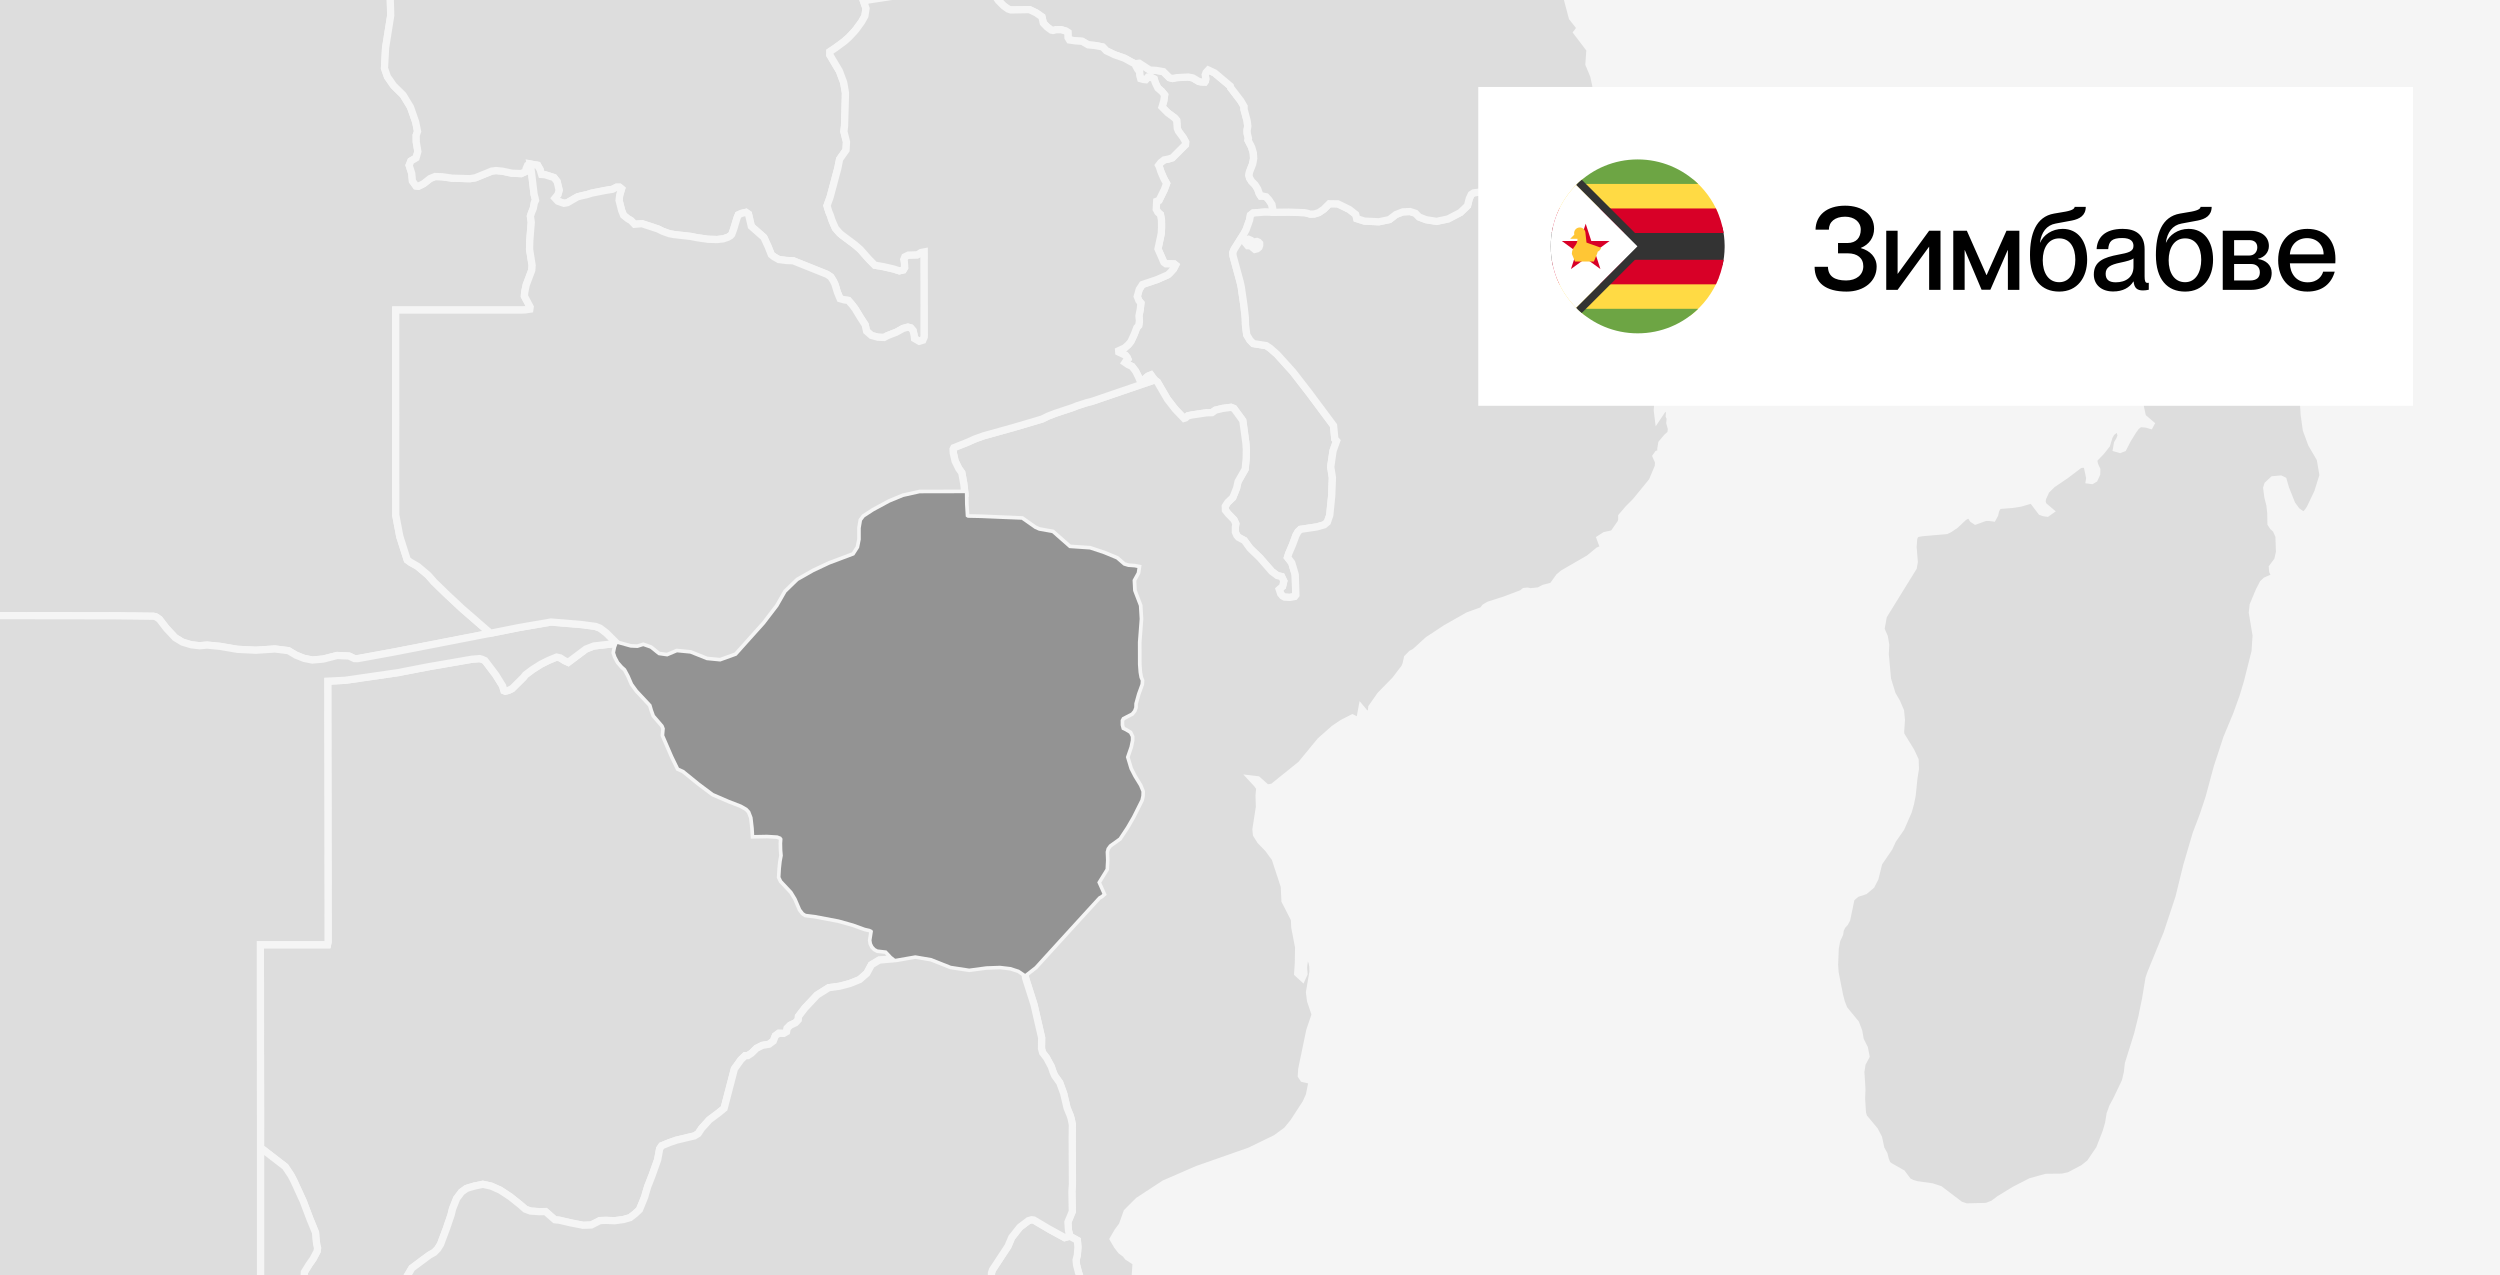
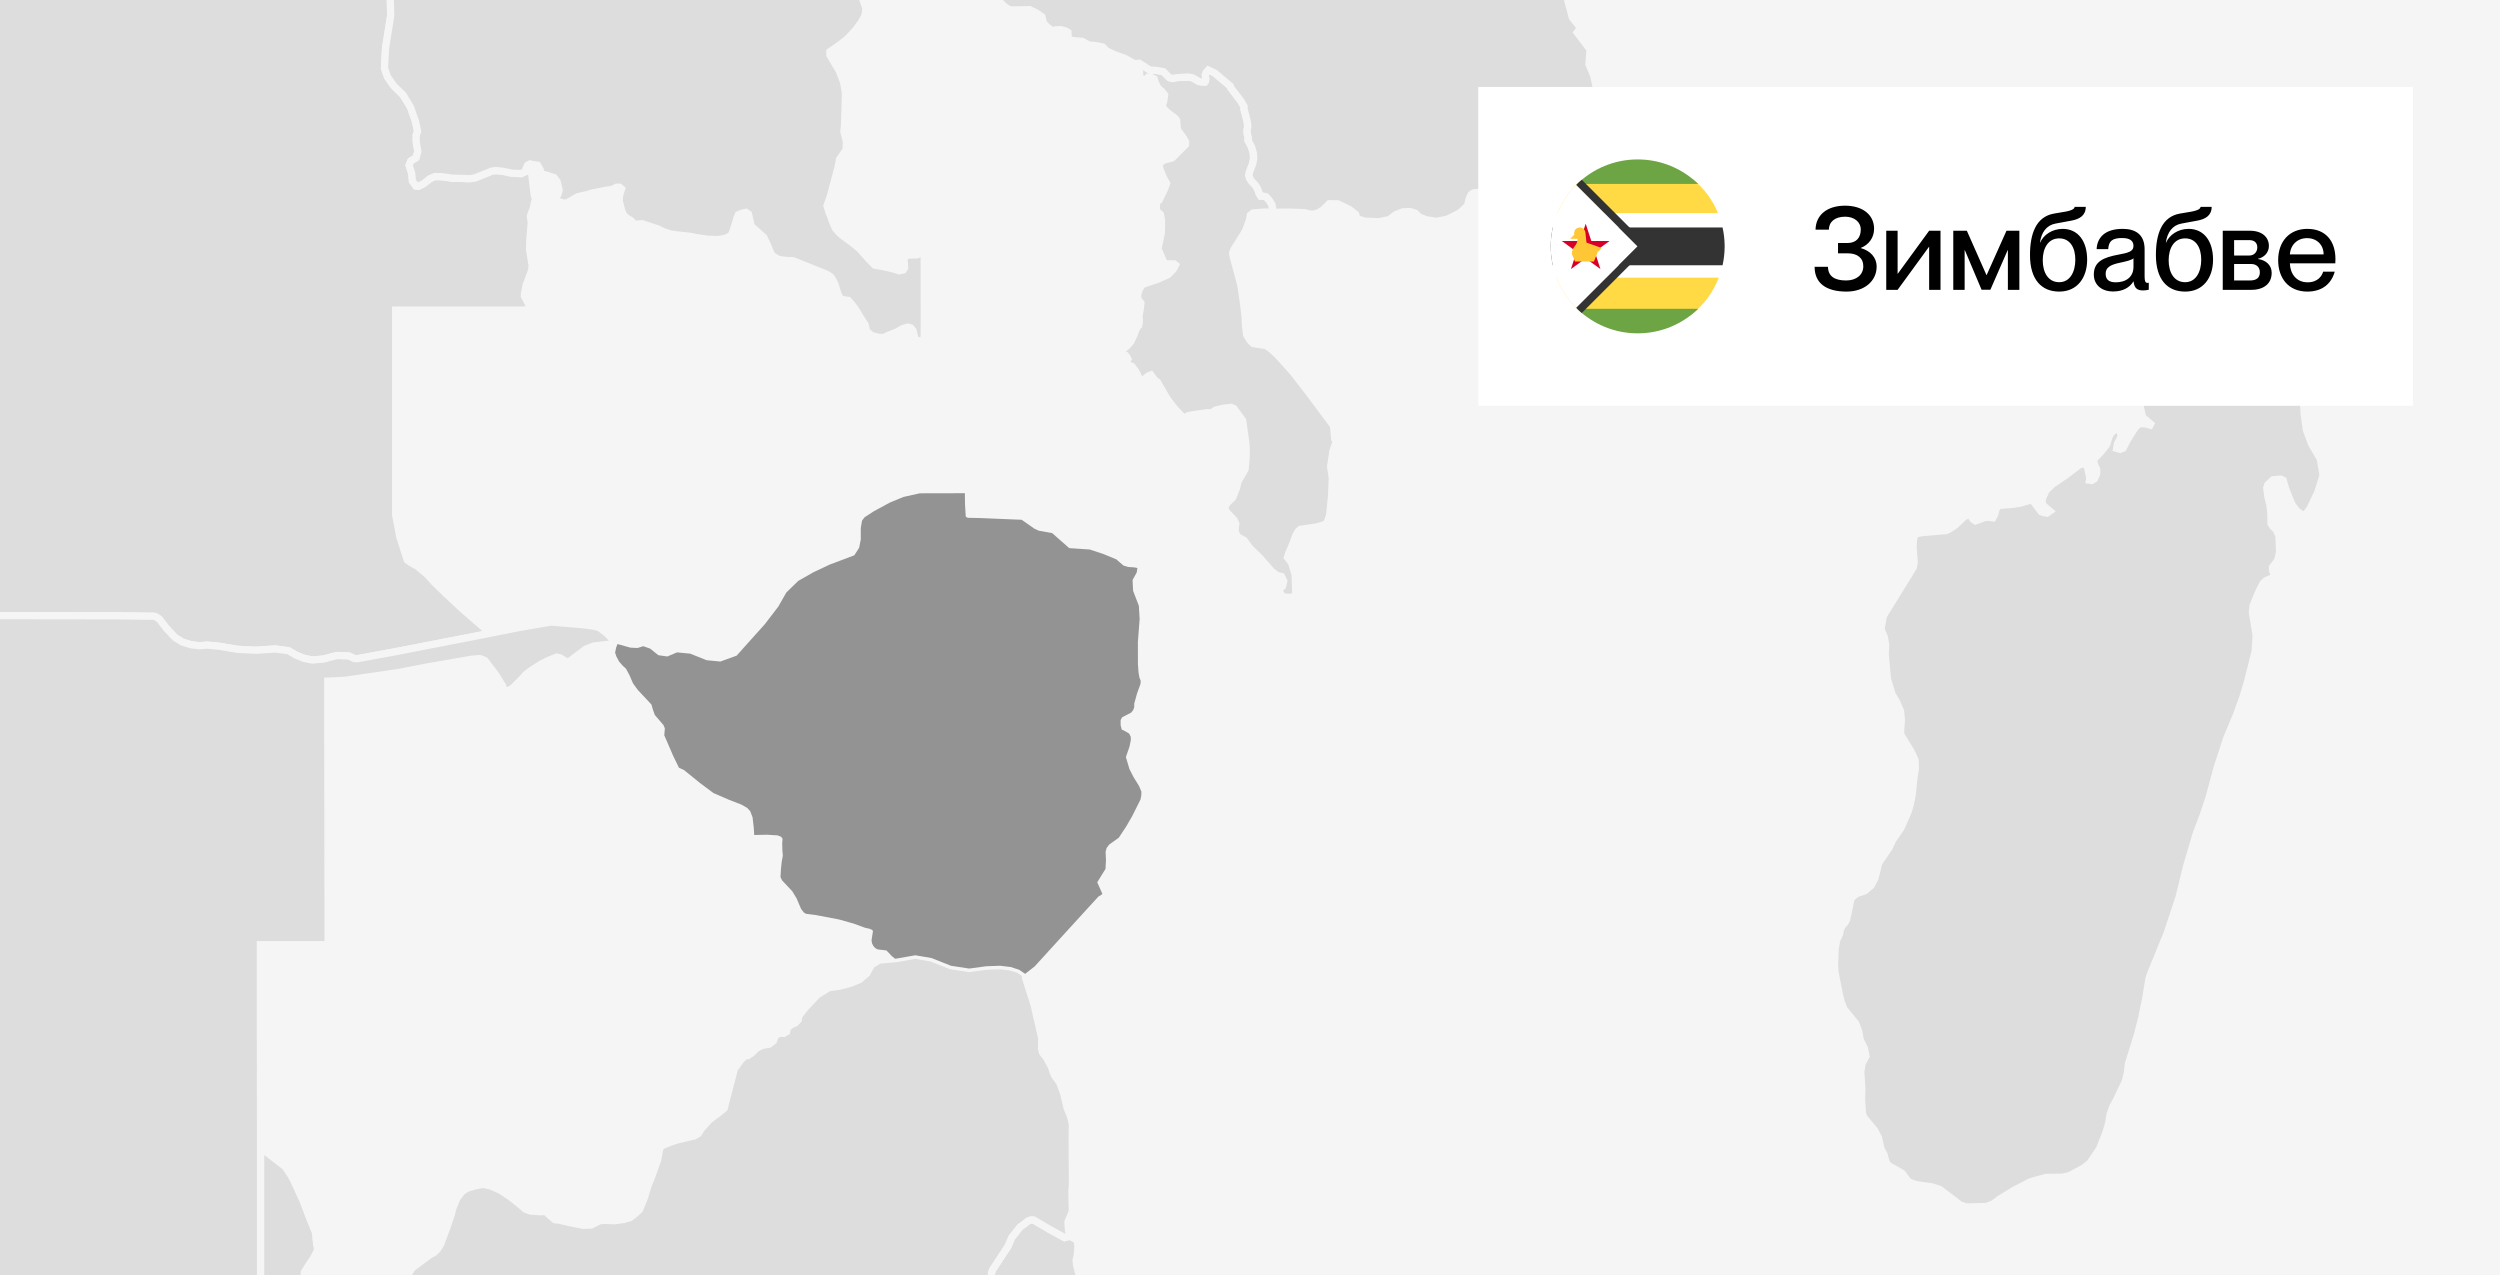
<svg xmlns="http://www.w3.org/2000/svg" width="345" height="176" viewBox="0 0 345 176" fill="none">
  <g clip-path="url(#clip0_1041_9828)">
    <rect width="345" height="176" fill="black" fill-opacity="0.04" />
    <path d="M-28.501 -35.73L-28.644 -35.581L-29.668 -35.169L-30.769 -34.783L-32.215 -33.215L-32.947 -32.537L-33.159 -32.367L-33.821 -31.992L-34.3 -31.669L-34.283 -31.493L-33.964 -31.287L-33.638 -30.948L-33.671 -28.386L-33.811 -25.86L-33.991 -25.648L-34.908 -25.565L-36.129 -25.389L-36.518 -25.276L-36.654 -25.525L-37.063 -26.449L-36.833 -27.326L-36.587 -27.981L-36.863 -29.313L-37.485 -30.5L-38.143 -32.005L-38.346 -32.294L-37.791 -32.779L-36.956 -33.843L-36.607 -34.395L-35.64 -34.517L-35.281 -34.903L-35.025 -35.521L-34.925 -35.88L-33.834 -36.172L-32.524 -36.694L-31.799 -37.266L-31.065 -37.631L-30.599 -37.645L-30.293 -37.495L-29.452 -36.505L-28.737 -35.88L-28.501 -35.73ZM73.153 22.622L73.359 23.858L73.561 25.576L73.705 26.812L73.851 27.367L73.901 27.663L73.738 27.982L73.605 28.723L73.342 29.381L73.196 29.84L73.319 30.684L73.219 31.893L73.116 33.173L73.083 34.406L73.432 36.612L73.382 37.29L72.946 38.447L72.617 39.324L72.404 40.341L72.365 40.873L73.162 42.375L73.116 42.674L72.504 42.767L71.999 42.793H70.064H67.291H64.518H61.745H59.194H56.754H54.603V44.276V47.333V50.394V53.458V56.528V59.602V62.679V65.76V68.847V71.077L55.165 74.041L56.195 77.272L56.598 77.571L57.635 78.165L59.075 79.382L59.883 80.302L61.525 81.901L63.71 83.941L65.814 85.772L67.673 87.387L64.757 87.956L60.611 88.76L57.815 89.305L54.42 89.966L52.159 90.382L49.343 90.897L48.894 90.887L48.139 90.531L46.51 90.461L44.595 90.953L43.075 91.086L41.951 90.86L40.854 90.431L39.783 89.797L37.931 89.564L35.295 89.737L32.754 89.614L30.307 89.195L28.558 89.029L27.504 89.119L26.374 88.983L25.167 88.62L24.16 88.005L22.949 86.709L22.002 85.473L21.756 85.297L21.456 85.108L21.16 85.051L18.474 85.018L15.924 84.988L14.464 84.985L10.893 84.981L7.322 84.978L3.751 84.971L0.18 84.968L-3.391 84.961L-6.962 84.958L-10.533 84.951L-14.104 84.948L-15.999 84.945L-17.762 85.044L-19.706 85.151L-19.986 85.104L-20.448 84.955L-20.764 84.682L-21.811 83.981L-22.722 83.449L-23.963 82.552L-24.764 81.572L-25.439 81.259L-26.632 81.083L-27.53 80.91L-28.262 80.871L-29.548 81.332L-30.519 81.791L-31.211 82.233L-32.411 82.738L-33.422 83.243L-35.184 83.177L-35.567 83.25L-36.547 83.217L-37.472 82.775L-38.41 82.815L-39.45 83.376L-40.94 83.596L-40.594 79.93L-40.231 78.312L-40.221 76.378L-40.434 71.379L-40.69 70.692L-40.863 69.887L-39.942 69.276L-39.473 68.807L-38.838 67.98L-38.386 66.82L-37.854 64.268L-35.919 58.409L-35.001 52.683L-33.838 49.978L-33.402 46.947L-30.163 43.043L-29.366 40.647L-27.69 39.474L-25.319 38.224L-23.63 36.001L-22.812 34.462L-21.881 31.515L-21.891 28.441L-21.299 24.343L-21.429 23.167L-22.313 21.538L-22.476 20.375L-23.297 19.232L-24.175 18.368L-24.588 16.826L-26.11 14.397L-26.526 12.778L-27.254 11.615L-27.37 10.183L-27.753 8.668L-28.498 7.172L-29.193 5.461V4.926L-28.741 4.281L-28.311 4.072L-28.455 4.397L-28.741 4.779L-28.671 5.075L-25.825 2.078L-25.645 1.493L-25.741 0.838L-25.755 0.037L-25.642 -0.893L-28.328 -6.413L-30.459 -11.537L-30.822 -14.126L-33.641 -17.526L-34.752 -19.736L-35.384 -21.284L-35.859 -21.869L-35.68 -22.165L-34.955 -22.241L-33.339 -22.6L-31.125 -22.993L-29.08 -23.89L-28.534 -24.289L-27.451 -24.368L-26.346 -24.129L-25.938 -24.302L-25.705 -24.315H-23.115L-22.038 -24.375L-20.039 -24.358L-18.779 -24.285L-18.061 -24.186L-16.122 -24.029L-13.702 -24.066L-12.847 -24.146L-9.675 -24.199L-6.543 -24.252L-3.727 -24.299L-0.615 -24.289L1.766 -24.282L2.85 -23.96L3.834 -23.348L4.283 -22.793L4.496 -22.547L4.788 -21.962L5.327 -21.497L5.52 -20.779L5.364 -19.806L5.44 -18.633L5.753 -17.263L6.408 -15.828L7.398 -14.319L7.831 -13.123L7.701 -12.235L8.007 -11.298L8.745 -10.311L9.284 -9.789L9.596 -9.394L10.434 -7.879L11.987 -5.459L13.15 -3.645L13.56 -3.429L14.155 -3.505L15.418 -3.685L16.668 -3.721L17.563 -3.349L17.922 -3.412L19.268 -4.133L20.605 -4.353L22.002 -4.652L22.73 -4.958H23.578L25.862 -4.376L26.294 -4.346H28.143L29.991 -4.672L30.264 -7.104L30.281 -7.586L30.726 -8.5L31.291 -9.298L31.361 -10.059L31.328 -11.099L31.737 -12.358L32.977 -13.362L34.982 -13.837L36.123 -13.93L37.921 -14.209L40.648 -14.492L41.655 -14.455L41.735 -14.312L41.157 -12.571L41.147 -12.003L41.356 -11.428L41.818 -11.116L44.648 -11.082L47.255 -11.049L50.244 -10.939L52.485 -10.86L52.771 -10.773L52.997 -10.644L53.329 -9.78L53.256 -8.091L52.757 -5.626L52.95 -3.319L53.838 -1.172L53.928 2.128L53.615 4.098L53.219 6.584L53.066 9.405L53.472 10.585L54.33 11.818L55.64 13.111L56.654 14.782L57.373 16.839L57.632 18.135L57.439 18.67L57.452 19.594L57.675 20.91L57.426 21.784L56.707 22.213L56.468 22.804L56.83 23.941L56.92 24.974L57.203 25.37L57.409 25.656L57.748 25.699L58.476 25.33L59.347 24.642L60.046 24.353L61.03 24.39L62.413 24.586L64.854 24.655L65.605 24.532L67.876 23.605L68.471 23.535L69.369 23.622L70.642 23.898L71.926 23.954L72.551 23.668L72.607 23.293L72.807 22.804L73.153 22.622Z" fill="black" fill-opacity="0.1" stroke="#F5F5F5" />
-     <path d="M85.209 88.879L85.026 89.361L84.883 90.062L85.056 90.587L85.429 91.292L85.967 91.907L86.38 92.272L86.868 93.179L87.361 94.316L88.006 95.2L89.897 97.227L90.107 97.955L90.37 98.676L91.56 100.062L91.746 100.524L91.666 101.464L92.89 104.296L93.695 105.951L94.376 106.256L96.554 108.021L98.456 109.443L100.68 110.403L102.313 111.035L103.121 111.497L103.526 111.939L103.852 112.79L104.022 114.272L104.078 115.229L105.834 115.192L107.287 115.279L107.796 115.471L107.985 115.744L107.942 116.375L107.962 117.319L108.028 118.08L107.879 118.891L107.776 119.848L107.706 121.038L107.929 121.5L109.335 122.999L109.924 123.969L110.552 125.441L110.918 125.913L111.214 126.102L112.484 126.262L115.752 126.88L117.767 127.445L119.367 128.027L120.035 128.179L120.357 128.335L120.467 128.478L120.268 129.761L120.337 130.177L120.517 130.549L120.79 130.841L121.119 131.021L122.332 131.16L123.064 131.941L123.523 132.303L121.332 132.5L120.244 133.151L119.616 134.321L118.625 135.181L117.278 135.73L115.855 136.105L114.353 136.311L112.75 137.318L111.051 139.129L110.183 140.269L110.146 140.741L109.767 141.147L109.039 141.489L108.627 141.904L108.534 142.386L108.145 142.615L107.466 142.595L106.988 142.951L106.712 143.675L106.113 144.117L105.182 144.274L104.381 144.682L103.706 145.347L103.191 145.686L102.825 145.696L102.256 146.238L101.335 147.52L101.182 148.115L99.919 152.96L99.227 153.535L97.891 154.536L96.807 155.735L96.341 156.443L95.833 156.759L93.345 157.35L92.424 157.666L91.304 158.125L91.025 158.537L90.749 160.046L89.977 162.206L89.352 163.804L88.947 165.197L88.242 166.928L87.63 167.509L86.935 168.041L86.024 168.304L84.784 168.47L83.656 168.423L82.785 168.446L81.575 169.058L80.445 169.101L78.649 168.746L77.196 168.403L76.548 168.334L75.264 167.2L74.44 167.22L73.18 167.131L72.472 166.871L71.816 166.293L70.39 165.157L68.997 164.236L67.763 163.691L66.613 163.439L65.519 163.665L64.668 163.907L64.338 164.027L63.677 164.502L63.002 165.403L62.44 166.811L62.227 167.676L61.602 169.513L60.774 171.72L60.379 172.355L59.92 172.826L59.195 173.245L56.831 175.003L55.647 176.987L54.903 177.565L54.005 177.835L53.243 178.004L52.824 178.336L52.355 179.34L51.95 179.696L51.501 179.832L50.148 179.712L49.716 179.609L46.131 179.805L45.037 179.489L44.263 179.36L43.042 179.779L42.53 179.503L42.121 178.669L41.922 176.994L41.985 175.572L42.65 174.498L43.202 173.714L43.744 172.687L43.814 172.228L43.704 171.816L43.598 170.976L43.538 170.112L42.77 168.23L41.825 165.742L40.552 162.973L40.156 162.212L39.358 161.013L36.406 158.733L35.953 158.424V158.171V155.965L35.95 153.047L35.947 150.132L35.944 147.228L35.94 144.327L35.937 141.436L35.934 138.548V135.667L35.93 132.792L35.927 130.366H38.055H40.685H43.814H45.197L45.277 129.984V128.206L45.27 124.138L45.263 120.081L45.257 116.036L45.253 112.002L45.247 107.981L45.24 103.967L45.233 99.965L45.23 95.968L45.227 94L47.641 93.881L50.41 93.479L54.906 92.827L59.092 92.016L61.825 91.544L65.063 90.983L66.177 90.886L66.48 90.963L66.919 91.156L68.422 93.143L69.359 94.658L69.549 95.31L69.728 95.379L70.171 95.273L70.669 95.031L72.195 93.518L72.515 93.123L73.489 92.392L74.669 91.644L75.74 91.116L76.814 90.677L77.309 90.787L77.894 91.165L78.413 91.402L80.854 89.57L81.944 89.148L84.81 88.819L85.209 88.879Z" fill="black" fill-opacity="0.1" stroke="#F5F5F5" />
    <path d="M105.219 -126.112L105.558 -125.461L106.04 -124.793L107.656 -123.663L108.168 -123.035L108.564 -122.337L108.813 -121.792L109.312 -121.357L110.01 -121.078L110.608 -120.745L110.974 -120.257L111.523 -119.748L112.58 -119.057L113.095 -119.041L113.691 -118.944L114.216 -118.762L114.778 -118.815L115.686 -119.267L116.756 -120.024L117.574 -120.493L119.552 -120.327L120.656 -119.945L121.534 -119.41L122.219 -119.443L123.712 -120.433L124.503 -121.487L125.271 -121.713L126.435 -121.254L127.396 -120.27L128.241 -118.841L128.836 -118.296L129.65 -117.452L131.27 -115.634L133.378 -114.724L134.195 -114.275L134.462 -113.827L134.618 -113.228L134.671 -112.58L134.927 -112.311L135.496 -112.404L135.981 -112.497L136.516 -112.311L136.889 -111.839L137.075 -111.47L137.278 -111.075L137.806 -110.822L137.909 -110.314L137.547 -109.696L137.175 -109.141L136.722 -108.038L136.486 -106.908L136.792 -106.532L137.115 -106.22L137.288 -105.904L137.391 -105.535L137.351 -105.103L136.633 -103.535L136.264 -102.165L136.25 -101.471L137.198 -100.959L138.428 -100.986L138.817 -100.673L139.206 -100.175L139.549 -99.919L140.067 -99.926L140.427 -99.753L140.569 -99.4L140.988 -99.022L141.341 -98.603L141.171 -98.068L141.141 -97.659L140.264 -96.523L138.249 -94.306L133.913 -90.195L133.91 -90.192L132.447 -89.697L131.692 -88.933L131.156 -87.733L129.893 -86.716L128.919 -86.304L128.816 -86.061L128.739 -84.958L128.839 -83.34L128.384 -82.598L127.722 -81.156L127.379 -80.256L127.113 -80.079L126.817 -79.628L126.631 -78.159L126.505 -77.663L126.029 -74.623L126.166 -73.755L125.797 -72.31L125.78 -71.459L125.627 -70.495L125.364 -69.661L125.381 -68.325L125.531 -66.145L125.504 -65.856L125.138 -65.653L124.487 -65.112L123.872 -64.75L123.403 -64.656L122.621 -63.693L121.956 -62.779L121.458 -61.888L121.328 -61.48L121.431 -60.326L121.501 -58.961L121.348 -58.372L121.115 -58.023L120.025 -57.282L119.306 -56.751L118.967 -56.471L118.791 -56.043L119.107 -55.033L119.13 -54.295L119.389 -53.859L120.254 -53.507L120.251 -53.152L120.274 -52.77L120.726 -52.294L121.551 -51.324L122.212 -50.413L122.229 -49.623L122.103 -48.3L122.079 -47.539L122.146 -46.495L122.143 -44.554L122.096 -43.172L122.202 -42.454L123.213 -40.743L123.659 -38.845L123.882 -37.456L123.891 -37.014L123.549 -35.416L123.16 -33.864L123.137 -33.276L123.32 -32.491L124.041 -30.697L124.566 -29.391L124.819 -28.603L125.182 -27.686L125.664 -26.28L125.783 -25.612L125.684 -25.114L124.7 -23.349L124.6 -22.794L124.842 -21.425L125.165 -20.102L125.63 -19.351L126.741 -17.278L127.569 -16.577L129.095 -15.54L130.442 -14.496L130.96 -13.955L131.436 -13.35L132.374 -11.801L132.945 -10.542L133.248 -9.402L133.983 -7.843L134.668 -6.398L135.552 -4.63L136.177 -3.38L136.46 -2.546L134.844 -2.297L132.506 -1.941L129.93 -1.546L127.27 -1.14L124.633 -0.735L122.133 -0.353L119.862 -0.007L119.17 0.186L119.509 1.169L119.353 2.203L118.904 3.004L118.193 3.987L117.87 4.379L117.145 5.147L116.54 5.689L115.307 6.599L114.528 7.121L114.522 7.593L115.832 9.8L116.427 11.385L116.67 12.817L116.656 13.641L116.607 15.336L116.547 17.353L116.457 18.148L116.813 19.587L116.749 20.71L115.868 21.966L115.622 23.199L115.177 24.864L114.562 27.177L114.123 28.393L114.366 29.184L114.585 29.716L114.818 30.43L115.29 31.507L115.842 32.142L116.151 32.414L117.966 33.773L118.721 34.428L119.872 35.731L120.723 36.594L121.907 36.797L123.326 37.123L124.111 37.376L124.65 37.252L124.833 36.947L124.806 36.295L124.713 35.817L124.862 35.448L125.345 35.205L126.578 35.166L127.113 34.84L127.539 34.76L127.542 36.189V37.558L127.546 39.223V41.134L127.549 42.703V44.371L127.552 46.298L127.542 46.514L127.353 46.95L126.864 47.099L126.202 46.724L126.163 46.328L126 45.62L125.694 45.258L125.291 45.145L124.613 45.328L123.682 45.85L122.488 46.308L122.003 46.571L121.162 46.538L120.251 46.288L119.582 45.7L119.389 44.819L118.801 43.916L118.003 42.606L117.601 42.071L117.069 41.46L116.53 41.39L115.928 41.22L115.559 40.327L115.213 39.197L115.001 38.761L114.642 38.2L114.126 37.857L113.002 37.406L111.433 36.777L109.458 35.986L108.52 35.947L107.47 35.814L106.811 35.438L106.435 35.139L106.003 34.042L105.411 32.76L103.679 31.234L103.29 29.546L102.941 29.303L102.346 29.44L101.887 29.649L101.704 30.104L101.242 31.626L100.986 32.328L100.813 32.524L100.434 32.75L99.816 32.956L98.934 33.059L97.691 33.019L96.135 32.793L95.297 32.623L93.026 32.371L92.368 32.248L91.44 31.916L90.772 31.583L88.571 30.865L87.57 30.952L87.088 30.443L86.652 30.194L86.053 29.716L85.788 29.061L85.432 27.655L85.518 26.904L85.774 26.067L85.488 25.834H85.089L84.517 26.123L83.503 26.286L81.645 26.655L80.986 26.861L80.258 27.02L79.7 27.163L78.303 27.971L77.818 28.057L76.99 27.768L76.591 27.336L76.99 26.848L77.159 26.239L76.877 25.053L76.448 24.505L75.211 24.113L74.735 24.076L74.536 23.412L74.194 22.807L73.489 22.69L73.15 22.62L72.797 22.807L72.597 23.295L72.541 23.671L71.913 23.956L70.629 23.9L69.356 23.628L68.461 23.538L67.866 23.608L65.592 24.535L64.844 24.658L62.403 24.588L61.02 24.392L60.036 24.359L59.338 24.648L58.466 25.336L57.738 25.704L57.402 25.665L57.196 25.375L56.91 24.983L56.821 23.947L56.458 22.813L56.698 22.218L57.416 21.793L57.665 20.916L57.442 19.6L57.429 18.676L57.622 18.141L57.363 16.845L56.645 14.788L55.63 13.116L54.32 11.823L53.462 10.591L53.057 9.411L53.21 6.589L53.605 4.107L53.918 2.136L53.828 -1.164L52.94 -3.31L52.748 -5.617L53.25 -8.082L53.323 -9.771L52.99 -10.635L52.764 -10.764L52.478 -10.851L50.234 -10.934L47.245 -11.043L44.638 -11.077L41.808 -11.11L41.346 -11.422L41.137 -11.997L41.147 -12.566L41.725 -14.307L41.642 -14.45L40.638 -14.486L37.912 -14.204L36.113 -13.925L34.972 -13.832L32.967 -13.356L31.727 -12.353L31.322 -11.093L31.355 -10.053L31.285 -9.292L30.72 -8.498L30.274 -7.584L30.258 -7.102L29.985 -4.67L28.136 -4.344H26.288L25.855 -4.374L23.571 -4.955L22.723 -4.959L21.998 -4.653L20.599 -4.354L19.262 -4.134L17.915 -3.413L17.556 -3.35L16.662 -3.726L15.412 -3.689L14.145 -3.51L13.553 -3.43L13.144 -3.649L11.98 -5.464L10.431 -7.88L9.59 -9.395L9.277 -9.791L8.739 -10.312L8 -11.299L7.695 -12.236L7.824 -13.124L7.392 -14.32L6.398 -15.825L5.743 -17.261L5.43 -18.634L5.354 -19.803L5.51 -20.78L5.32 -21.498L4.779 -21.96L4.486 -22.548L4.273 -22.791L3.824 -23.346L2.837 -23.957L1.753 -24.28L-0.628 -24.286L-3.737 -24.296L-6.553 -24.25L-9.685 -24.197L-12.857 -24.143L-13.712 -24.064L-16.132 -24.027L-18.07 -24.183L-18.789 -24.283L-20.052 -24.36L-22.047 -24.376L-23.128 -24.316L-25.715 -24.313L-25.951 -24.3L-26.36 -24.127L-27.463 -24.366L-28.547 -24.286L-29.153 -24.552L-30.483 -24.386L-31.128 -24.167L-32.162 -23.392L-33.714 -22.99L-34.29 -23.024L-34.672 -23.153L-35.573 -24.004L-36.271 -24.821L-36.521 -25.277L-36.132 -25.39L-34.911 -25.562L-33.994 -25.645L-33.814 -25.861L-33.675 -28.387L-33.641 -30.949L-33.967 -31.288L-34.286 -31.494L-34.3 -31.671L-33.824 -31.993L-33.163 -32.368L-32.95 -32.538L-32.218 -33.216L-30.772 -34.784L-29.671 -35.17L-28.647 -35.582L-28.504 -35.731L-28.368 -36.037L-27.909 -36.014L-27.763 -35.868L-27.537 -35.535L-27.134 -35.07L-26.406 -34.519L-25.675 -33.924L-25.309 -33.847L-24.72 -34.15L-24.035 -34.598L-23.028 -34.924L-22.789 -35.23L-22.659 -35.884L-22.579 -36.582L-22.493 -37.406L-22.287 -37.519L-21.924 -37.599L-21.256 -37.366L-20.95 -37.124H-20.401L-20.052 -37.343L-19.414 -37.749L-18.602 -37.911L-17.735 -38.304L-16.9 -38.802L-16.508 -38.849L-16.092 -38.194L-15.72 -37.739L-15.653 -37.453L-16.026 -36.908L-16.441 -36.19L-16.092 -35.296L-16.009 -34.429L-16.019 -33.904L-15.736 -33.691L-15.543 -33.591L-15.244 -33.714L-14.649 -33.678L-13.934 -33.405L-13.246 -33.435L-12.581 -33.771L-11.341 -35.073L-9.529 -37.347L-8.026 -38.772L-6.839 -39.354L-6.034 -40.032L-5.612 -40.813L-4.92 -41.341L-3.477 -41.763L-2.38 -42.242L-1.283 -43.8L0.18 -46.605L0.589 -49.107L0.839 -50.629L0.695 -55.877L0.599 -57.598L0.822 -58.535L1.367 -59.18L2.857 -60.546L3.857 -61.666L4.622 -62.975L6.089 -65.963L6.734 -66.926L7.023 -67.358L7.907 -68.153L9.147 -68.854L10.744 -69.455L13.207 -71.536L15.166 -73.629L14.9 -76.145L15.359 -78.232L16.426 -80.884L16.775 -83.692L16.409 -86.653L16.562 -89.075L17.586 -91.89L18.012 -92.937L18.155 -94.648L18.148 -97.37L19.448 -101.092L20.678 -103.325L22.055 -105.818L22.58 -107.326L23.279 -109.34L23.169 -110.959L23.043 -112.82L23.388 -115.378L23.259 -116.884L22.77 -118.193L23.019 -119.021L24.007 -119.356L25.237 -120.666L27.445 -124.085L29.826 -125.754L31.481 -126.282L33.207 -126.225L34.334 -125.926L34.853 -125.388L36.159 -124.58L38.247 -123.514L39.81 -122.178L40.675 -120.832L41.346 -120.101L42.178 -119.848L43.537 -119.958L45.057 -119.642L46.64 -118.888L47.614 -118.609L47.973 -118.805L48.738 -118.695L50.487 -118.077L51.88 -118.416L53.945 -118.16L58.739 -117.057L58.995 -117.243L59.108 -117.286L59.517 -117.731L60.558 -119.941L61.439 -121.3L61.851 -121.812L62.869 -122.53L64.066 -122.713L65.213 -122.65L66.174 -122.334L67.052 -121.968L68.022 -121.965L69.017 -122.317L70.493 -122.965L72.049 -123.387L73.385 -123.853L75.587 -124.667L76.448 -125.042L77.542 -125.189L80.607 -124.444L82.592 -124.936L83.404 -124.793L85.123 -125.322L85.435 -125.677L86.529 -127.475L87.693 -128L89.455 -127.734L90.446 -127.455L93.744 -126.687L98.027 -125.886L99.287 -125.763L99.799 -125.674L100.244 -125.8L101.651 -126.81L102.126 -126.953L102.529 -126.937L105.219 -126.112Z" fill="black" fill-opacity="0.1" stroke="#F5F5F5" />
    <path d="M248.502 81.895L248.445 81.908L248.348 81.888L248.185 81.731L248.315 81.675L248.532 81.801L248.502 81.895Z" fill="black" fill-opacity="0.1" stroke="#F5F5F5" />
    <path d="M1606.64 -53.078L1606.95 -52.903L1607.18 -52.663L1607.29 -52.331L1607.29 -52.248L1607.11 -52.251L1606.89 -52.354L1606.73 -52.494L1606.65 -52.53L1606.64 -52.56L1606.82 -52.54L1607.03 -52.401L1607.19 -52.337L1607.18 -52.5L1606.99 -52.783L1606.87 -52.879L1606.73 -52.962L1606.56 -53.019L1606.45 -52.969L1606.39 -52.946L1606.36 -53.012L1606.38 -53.072L1606.44 -53.132L1606.64 -53.078ZM1612.36 -49.652L1612.31 -49.583L1612.25 -49.642L1612.29 -49.752L1612.33 -49.845L1612.4 -49.795L1612.36 -49.652ZM1610.97 -37.323L1610.88 -37.28L1610.78 -37.293L1610.71 -37.356V-37.456L1610.79 -37.526L1610.92 -37.503L1610.99 -37.413L1610.97 -37.323ZM1601.82 -36.881L1601.88 -36.818L1602.01 -36.835L1602.13 -36.845L1602.06 -36.782L1601.81 -36.755L1601.69 -36.915L1601.84 -37.038L1601.98 -37.057L1601.99 -37.024L1601.98 -36.988H1601.92L1601.82 -36.958V-36.881H1601.82ZM1580.37 -35.356L1580.48 -35.233V-35.173L1580.43 -35.183L1580.27 -35.22L1580.21 -35.293L1580.33 -35.243L1580.38 -35.253L1580.27 -35.363L1580.18 -35.442L1580.11 -35.476V-35.515L1580.2 -35.496L1580.37 -35.356ZM-1637.35 -115.093L-1636.6 -114.309L-1636.75 -113.913L-1637.29 -113.95L-1637.53 -114.089L-1637.11 -114.159L-1637.04 -114.305L-1637.24 -114.534L-1637.49 -114.694H-1637.67L-1637.71 -114.378L-1638 -114.624L-1637.83 -114.87L-1637.62 -115.033L-1637.35 -115.093ZM1463.57 -107.719L1462.97 -107.41L1462.79 -107.459L1463.5 -107.898L1463.49 -107.845L1463.57 -107.719ZM1462.4 -106.997L1461.7 -106.639L1461.52 -106.831L1461.77 -106.838L1462.23 -107.184L1462.79 -107.21L1462.73 -107.017L1462.4 -106.997ZM-1618.72 -95.908L-1617.16 -94.835L-1617.82 -94.758L-1619.44 -95.276L-1620.93 -96.337L-1620.48 -96.566L-1620.27 -96.184L-1619.59 -95.828L-1619.19 -96.576L-1618.93 -96.745L-1620.12 -97.516L-1619.65 -97.477L-1618.53 -96.951L-1618.72 -95.908ZM1464.02 -95.818L1464.07 -95.606L1463.54 -96.187L1463.22 -96.563L1463.24 -96.725L1463.38 -96.622L1463.56 -96.44L1463.68 -96.293L1464.02 -95.818ZM1464.12 -94.629L1463.79 -94.589L1464.04 -94.722L1464.11 -94.904L1464.07 -95.479L1464.2 -95.433L1464.25 -95.197L1464.27 -94.851L1464.12 -94.629ZM1464.2 -91.149L1463.95 -91.116L1464.12 -91.305L1465.19 -91.515L1465.28 -91.575L1465.45 -91.458L1465.45 -91.349L1465.37 -91.292L1464.84 -91.289L1464.43 -91.189L1464.2 -91.149ZM1464.15 -88.102L1464.65 -87.736L1464.59 -87.484L1464.42 -87.195L1463.76 -86.457L1463.56 -86.526L1464.2 -87.195L1464.45 -87.636L1464.08 -87.975L1463.93 -87.902H1463.87L1463.75 -88.218H1463.87L1464.15 -88.102ZM1477.93 -71.286L1477.62 -71.034L1477.51 -71.263L1477.66 -71.546L1477.4 -72.719L1476.99 -72.878L1476.74 -73.23H1476.86L1477.27 -72.908L1477.61 -72.762L1477.81 -71.991L1477.93 -71.286ZM1431.67 -70.622L1431.58 -70.602L1431.4 -70.698L1431.43 -70.818L1431.55 -70.871L1431.71 -70.781L1431.67 -70.622ZM1480.39 -67.488L1480.45 -67.009L1480.24 -67.073L1480.17 -67.259L1480.1 -67.741L1479.87 -68.212L1480.13 -68.086L1480.34 -67.717L1480.39 -67.488ZM-1596.45 -40.813L-1596.48 -40.756L-1596.59 -40.829L-1596.81 -40.965L-1597 -41.115L-1597 -41.178L-1596.74 -41.268L-1596.4 -41.338L-1596.33 -41.241L-1596.39 -41.105L-1596.45 -40.813ZM-1604.92 -26.506L-1605.14 -26.456H-1605.39L-1605.52 -26.579L-1605.52 -26.679H-1605.44L-1605.36 -26.662L-1605 -26.646L-1604.9 -26.573L-1604.92 -26.506ZM-1566.84 27.994L-1566.91 28.144L-1567.06 28.09L-1567.15 27.901L-1567.18 27.695L-1567.12 27.529L-1567.02 27.536L-1566.91 27.741L-1566.84 27.994Z" fill="black" fill-opacity="0.1" stroke="#F5F5F5" />
-     <path d="M255.108 32.351L254.932 32.478L254.081 31.936L253.596 31.809L252.881 30.936L253.157 27.912L253.386 27.523L253.559 27.366L253.955 27.31L254.437 27.689L254.31 29.633L254.945 30.942L255.354 31.982L255.108 32.351ZM264.538 34.059L265.007 35.369L265.003 36.356L264.804 36.668L264.385 36.462L263.614 35.678L262.147 34.913L262.822 34.85L263.215 34.927L263.63 34.857L263.89 34.425L263.943 34.169L264.308 33.963L264.538 34.059ZM258.121 36.196L258.776 36.778L256.954 36.538L256.668 36.013L256.654 35.628L257.336 35.711L258.121 36.196Z" fill="black" fill-opacity="0.1" stroke="#F5F5F5" />
    <path d="M311.775 37.383L312.204 38.377L312.703 39.33L314.262 41.637L314.93 42.524L315.499 43.468L315.775 45.352L316.769 48.283L317.704 52.696L317.989 57.233L318.279 59.316L319.007 61.28L320.2 63.321L320.586 65.59L319.855 67.933L318.801 70.143L318.528 70.558L318.033 71.127L317.81 71.103L316.965 70.532L316.274 69.598L315.399 67.401L315.08 66.288L314.714 66.112L313.69 66.208L312.949 66.9L312.812 67.335L312.972 68.575L313.255 69.688L313.378 70.821L313.401 72.247L313.677 72.679L314.082 73.041L314.505 73.975L314.578 76.201L314.319 77.328L313.597 78.298L313.64 78.833L313.91 79.385L313.654 79.717L312.693 80.136L312.304 80.508L311.785 81.495L310.944 83.509L310.831 84.539L311.356 87.676L311.21 89.903L310.139 94.173L309.521 96.204L308.646 98.633L307.31 101.84L305.986 105.877L304.863 110.041L304.031 112.55L303.087 115.026L301.794 119.41L300.696 123.873L299.064 128.798L296.81 134.311L296.567 135.032L296.098 137.86L295.593 140.319L294.987 142.758L293.724 146.799L293.581 148.046L293.295 149.245L292.078 151.791L291.563 152.738L291.2 153.745L290.994 155.024L290.632 156.26L289.741 158.537L288.414 160.498L287.51 161.212L285.555 162.249L284.564 162.458L282.366 162.481L280.238 163.073L278.02 164.21L275.886 165.516L275.068 166.137L274.167 166.492L271.347 166.566L270.502 166.283L267.679 164.136L266.586 163.784L264.514 163.492L263.889 163.309L263.321 163.03L262.483 161.91L260.82 160.966L260.421 160.67L260.168 160.019L259.996 159.318L259.563 158.534L259.244 157.041L258.702 156.001L257.173 154.164L257.01 153.575L256.887 151.628L256.937 150.312L256.787 147.906L256.963 146.776L257.502 145.759L257.283 144.659L256.711 143.503L256.498 142.31L256.079 141.223L254.476 139.269L254.1 138.309L253.841 137.315L253.236 134.221L253.163 133.144L253.253 130.871L253.475 129.701L253.864 128.887L253.961 128.279L254.213 127.757L254.593 127.342L254.848 126.847L255.447 123.956L256.205 123.314L257.329 122.945L258.23 122.191L258.749 121.174L259.267 119.077L260.684 117L261.189 115.91L262.333 114.262L263.344 111.949L263.65 110.859L263.869 109.746L264.125 107.303L264.318 106.09L264.278 104.887L263.7 103.654L262.32 101.418L262.276 101.002L262.386 99.341L262.27 98.141L261.761 96.945L261.11 95.821L260.468 93.721L260.155 90.255L260.222 89.006L260.032 87.896L259.567 86.839L259.899 84.995L264.025 78.315L264.162 77.531L263.996 75.5L264.082 74.32L264.225 73.882L264.541 73.626L265.246 73.503L268.581 73.214L269.01 73.008L269.841 72.449L270.985 71.366L271.51 71.054L271.962 71.17L272.251 71.632L272.624 71.885L273.97 71.396L274.486 71.383L275.014 71.462L275.26 71.01L275.407 70.406L275.603 69.98L275.962 69.738L277.694 69.605L278.802 69.432L280.231 69.01L280.537 69.093L281.691 70.615L282.04 70.745L282.489 70.808L282.881 70.532L281.944 69.738L281.804 69.289L281.854 68.777L282.356 67.684L283.194 66.85L285.056 65.584L286.991 64.121L287.553 64.022L288.028 64.251L288.394 65.979L288.347 66.262L288.657 66.302L289.016 66.089L289.335 65.394L289.352 64.816L289.092 64.261L288.966 63.792L288.956 63.361L289.937 62.34L290.708 61.37L291.064 60.21L291.373 59.675L292.188 59.074L292.427 59.167L292.617 59.655L292.723 60.173L292.514 60.689L292.218 61.197L292.098 61.875L292.557 62.008L292.989 61.845L293.621 60.619L294.342 59.459L294.771 58.854L295.313 58.435L296.214 58.519L297.089 58.778L295.662 57.555L295.307 55.88L297.002 52.985L297.019 52.384L297.265 52.198L297.381 51.965L296.503 50.992L296.337 50.506L296.454 49.772L296.873 49.121L297.255 48.665L297.797 48.489L298.226 48.738L299.17 49.539L299.805 49.662L300.573 48.895L301.202 47.934L302.146 47.276L303.22 46.867L304.852 45.355L305.916 42.198L306 41.278L305.764 40.164L305.388 39.104L304.759 37.782L304.922 37.489L305.817 37.666L306.116 37.479L307.087 36.31L308.686 34.07L309.212 34.073L309.664 34.489L309.833 35.103L310.153 35.555L311.233 36.619L311.775 37.383ZM300.61 46.243L300.623 46.588L299.396 46.445L299.203 45.252L299.805 45.216L299.938 44.727L300.304 44.667L300.7 45.728L300.61 46.243ZM315.489 80.229L314.442 82.01L314.738 80.525L315.951 78.385L316.297 78.222L315.489 80.229Z" fill="black" fill-opacity="0.1" stroke="#F5F5F5" />
    <path d="M175.732 29.292L174.492 29.269L172.932 29.392L172.55 29.691L172.434 30.352L171.945 31.715L171.672 32.216L171.097 33.134L170.286 34.426L170.116 34.848L170.143 35.284L170.621 37.042L171.124 38.889L171.283 39.614L171.639 42.073L171.838 43.814L171.868 44.838L172.038 46.207L172.483 46.948L172.952 47.413L174.715 47.693L175.24 48.035L176.237 48.909L178.418 51.328L179.615 52.873L180.669 54.233L182.551 56.761L184.014 58.729L184.197 60.577L184.44 60.846L183.948 62.218L183.625 64.435L183.858 65.907L183.762 68.423L183.492 71.104L183.157 72.065L182.724 72.427L181.7 72.716L179.453 73.052L179.117 73.368L178.827 73.889L178.372 75.129L177.837 76.378L177.667 76.913L177.77 77.04L178.252 77.678L178.731 79.309L178.818 82.111L178.651 82.32L177.986 82.443L177.271 82.407L176.975 82.247L176.709 81.935L176.517 81.337L176.985 80.921L177.152 80.19L176.852 79.565L176.251 79.426L175.486 78.851L173.857 76.98L172.493 75.667L171.702 74.581L170.894 74.148L170.661 73.883L170.465 73.424L170.462 72.763L170.535 72.278L170.282 71.729L169.464 70.885L169.092 70.416L169.072 69.858L169.418 69.32L170.116 68.662L170.645 67.329L170.834 66.469L171.822 64.737L171.958 63.235L171.978 62.035L171.918 61.138L171.666 59.3L171.489 58.031L170.272 56.369L169.877 56.213L168.723 56.359L167.726 56.602L167.237 56.948L166.495 56.964L164.55 57.253L163.938 57.376L163.586 57.675L163.38 57.739L162.156 56.456L161.082 55.07L159.716 52.717L159.327 52.435L158.828 51.743L158.412 51.916L157.84 52.401L157.531 52.534L157.372 52.521L157.269 52.398L157.142 52.089L156.7 51.202L156.205 50.567L155.679 50.321L155.25 50.029L155.44 49.746L155.639 49.544L155.553 49.334L155.313 49.028L154.383 48.586L154.369 48.397L155.19 48.015L155.709 47.56L156.061 47.124L156.507 46.17L156.87 45.22L157.142 44.911L157.235 44.283L157.172 43.575L157.355 42.671L157.441 41.817L157.165 41.485L156.933 40.91L157.209 39.933L157.641 39.258L159.712 38.557L161.155 37.922L161.461 37.647L161.95 37.105L162.223 36.576L162.026 36.42L160.893 36.407L160.613 36.204L159.796 34.346L160.248 32.22L160.288 31.386L160.277 30.349L160.135 29.594L159.775 29.279L159.556 28.873L159.616 27.767L159.948 27.634L160.667 26.172L160.986 25.311L160.603 24.623L160.181 23.643L159.988 23.018L159.882 22.812L160.174 22.426L160.66 22.054L161.205 21.951L161.78 21.775L163.592 19.96L163.616 19.608L163.287 19L162.608 18.083L162.459 17.711L162.379 16.607L162.11 16.278L161.115 15.537L160.351 14.756L160.59 13.965L160.72 13.101L160.341 12.626L159.779 12.134L159.43 11.416L159.27 10.882L158.828 10.669L158.419 10.662L158.12 10.995L157.797 10.965L157.405 10.848L157.275 10.386L157.252 9.888L156.983 9.549L156.723 9.077L156.69 8.828L156.853 8.755L157.195 8.711L158.655 9.659L159.539 9.702L160.524 9.878L161.365 10.712L161.8 10.822L162.356 10.705L163.945 10.619L164.583 10.739L165.405 11.227L165.727 11.294L166.242 11.313L166.332 11.181L166.386 10.892L166.296 10.307L166.412 9.991L166.725 9.649L167.592 10.047L169.76 11.868L169.827 12.104L171.21 13.912L171.659 14.677V15.082L172.084 16.664L172.178 17.405L172.081 17.97L172.098 18.422L172.264 19.067L172.207 19.339L172.7 20.286L172.936 21.084L172.985 21.861L172.846 22.622L172.41 23.729L172.337 24.174L172.434 24.58L172.716 25.022L173.185 25.497L173.537 26.068L173.777 26.743L173.98 27.049L174.232 27.042L174.698 27.145L175.07 27.541L175.503 28.202L175.645 28.963L175.732 29.292ZM172.766 33.419L172.58 33.921L172.194 33.915L171.832 33.469L171.948 33.124L172.297 33.017L172.603 33.147L172.766 33.419ZM173.491 34.337L173.162 34.413L172.956 34.244L173.005 33.738L173.122 33.373L173.448 33.316L173.674 33.413L173.83 33.579L173.833 33.848L173.737 34.124L173.491 34.337Z" fill="black" fill-opacity="0.1" stroke="#F5F5F5" />
-     <path d="M156.384 179.782L155.359 179.799L153.607 179.849L152.57 179.879L151.409 179.909L149.973 179.616L149.165 179.679L149.099 176.359L148.836 175.631L148.56 174.568L148.493 173.887L148.666 173.202L148.749 172.119L148.673 171.169L147.815 170.693L147.626 170.544L147.439 169.799L147.366 168.65L147.968 167.191L147.918 164.389L147.988 163.406L147.978 161.461L147.965 159.112L147.955 157.008L147.978 155.197L147.798 154.34L147.649 153.868L147.25 152.911L146.784 150.92L146.236 149.418L145.531 148.428L145.308 147.906L145.082 147.212L144.414 145.982L143.868 145.267L143.719 144.696L143.739 143.217L143.13 140.568L142.688 138.641L142.023 136.554L141.578 135.162L141.511 134.922L141.461 134.394L142.784 133.36L144.108 131.905L145.657 130.203L147.041 128.685L148.257 127.352L149.923 125.531L151.569 123.733L151.955 123.504L152.118 123.358L151.406 121.763L152.55 119.911L152.613 118.708L152.563 117.559L152.703 117.03L153.049 116.568L154.385 115.608L155.396 114.079L156.224 112.65L157.374 110.357L157.487 109.816L157.504 109.261L157.192 108.48L156.427 107.227L155.872 106.143L155.376 104.479L155.875 103.033L156.051 102.159V101.687L155.832 101.242L155.273 100.903L154.808 100.683L154.651 100.085L154.648 99.377L154.857 98.985L156.094 98.351L156.374 98.005L156.52 97.62L156.533 97.071L156.916 95.699L157.388 94.396L157.421 93.938L157.255 93.535L157.125 92.801L157.042 91.694L157.035 88.6L157.278 85.413L157.172 83.609L156.38 81.535L156.304 80.04L156.879 78.996L156.972 78.382L156.553 78.302L155.689 78.239L155.05 78.046L154.063 77.192L152.347 76.481L150.399 75.833L147.566 75.64L145.212 73.566L143.366 73.234L142.771 72.968L140.999 71.725L138.223 71.609L135.343 71.486L133.548 71.449L133.282 71.283L133.179 69.572L133.159 68.053L133.006 66.734L132.733 65.232L132.314 64.647L131.815 63.633L131.563 62.517L131.533 61.975L131.626 61.782L133.624 60.988L134.479 60.596L135.746 60.141L138 59.512L140.012 58.951L141.857 58.406L143.812 57.828L144.607 57.439L145.594 57.05L147.958 56.269L148.633 56L149.99 55.564L150.671 55.395L153.288 54.501L156.287 53.477L157.338 53.119L159.343 52.434L159.732 52.717L161.098 55.069L162.172 56.455L163.396 57.738L163.602 57.675L163.954 57.376L164.566 57.253L166.511 56.964L167.253 56.947L167.741 56.601L168.739 56.359L169.893 56.212L170.289 56.369L171.505 58.03L171.682 59.3L171.934 61.137L171.994 62.035L171.974 63.234L171.838 64.737L170.85 66.468L170.661 67.329L170.132 68.661L169.434 69.319L169.088 69.858L169.108 70.416L169.48 70.884L170.299 71.728L170.551 72.277L170.478 72.762L170.481 73.423L170.678 73.882L170.91 74.148L171.718 74.58L172.51 75.666L173.873 76.979L175.502 78.85L176.267 79.425L176.869 79.565L177.168 80.189L177.002 80.92L176.533 81.336L176.726 81.934L176.992 82.246L177.288 82.406L178.002 82.442L178.667 82.32L178.833 82.11L178.747 79.309L178.268 77.677L177.786 77.039L177.683 76.913L177.853 76.378L178.388 75.128L178.844 73.888L179.133 73.367L179.469 73.051L181.716 72.716L182.74 72.426L183.173 72.064L183.508 71.104L183.778 68.422L183.874 65.906L183.642 64.434L183.964 62.218L184.456 60.845L184.213 60.576L184.031 58.728L182.568 56.761L180.686 54.232L179.632 52.873L178.435 51.327L176.253 48.908L175.256 48.034L174.731 47.692L172.968 47.413L172.5 46.947L172.054 46.206L171.884 44.837L171.854 43.814L171.655 42.072L171.299 39.613L171.14 38.889L170.638 37.041L170.159 35.283L170.132 34.848L170.302 34.426L171.113 33.133L171.688 32.216L171.961 31.714L172.45 30.351L172.566 29.69L172.948 29.391L174.508 29.268L175.748 29.291L177.829 29.261L180.027 29.341L180.336 29.401L180.832 29.544L181.391 29.52L182.012 29.328L182.7 28.856L183.455 28.105L184.632 28.122L186.225 28.902L187.096 29.584L187.242 30.165L188.31 30.504L190.298 30.597L191.744 30.295L192.652 29.597L193.603 29.228L194.594 29.185L195.342 29.424L195.851 29.943L196.825 30.315L198.268 30.541L199.844 30.205L201.553 29.311L202.527 28.377L202.766 27.407L203.049 26.815L203.375 26.606L204.279 26.486L205.766 26.453L207.059 26.759L208.708 27.726L209.749 27.085L211.534 25.985L213.333 25.403L215.046 25.4L216.452 24.981L217.549 24.15L218.71 23.622L219.933 23.399L221.077 22.997L222.676 22.133L224.336 20.877L226.025 19.594L227.109 18.77L227.604 19.74L228.492 20.628L227.963 21.143L227.325 21.605L228.355 22.223L227.601 23.157L227.508 23.805L227.7 24.061L227.867 24.439L227.371 25.509L226.713 26.33L226.543 26.958L227.125 28.065L226.826 30.032L227.388 31.804L227.544 32.711L227.74 33.319L227.461 34.406L227.534 36.24L227.664 36.998L227.328 37.941L227.9 38.267L228.202 39.304L228.123 40.471L227.946 41.099L226.962 41.86L226.846 42.155L226.859 42.604L228.089 42.617L228.133 43.312L228.053 43.86L228.099 44.89L227.936 45.558L228.222 46.323L227.873 47.17L227.993 47.825L228.01 48.672L228.296 50.816L228.345 53.468L228.409 53.893L228.848 54.192L229.463 54.342L229.439 55.069L228.754 56.02L228.714 56.611L228.814 57.442L229.566 56.312L230.018 56.316L230.42 56.758L230.364 57.409L230.503 57.731L230.443 58.363L230.666 59.163L230.58 59.861L230.028 60.35L229.326 61.187L229.2 61.972L229.266 62.487L228.781 62.65L228.555 62.968L228.884 63.71L228.864 64.364L228.006 66.405L225.719 69.2L224.731 70.193L223.807 71.273V71.718L223.717 72.104L222.64 73.649L221.483 73.902L220.841 74.317L221.343 75.68L220.595 75.996L219.295 77.069L215.721 79.133L215.155 79.611L214.248 80.877L213.051 81.183L212.386 81.542L211.199 81.671L210.783 81.582L210.377 81.628L210.035 81.901L207.678 82.791L205.476 83.496L204.934 83.818L204.575 84.257L202.627 84.955L199.575 86.68L197.077 88.328L195.269 89.976L194.79 90.225L194.231 90.797L194.042 91.641L193.859 92.12L192.519 93.861L190.504 95.921L190.112 96.483L189.31 97.629L189.234 98.38L188.519 98.61L187.921 97.892L187.665 99.278L187.176 99.377L186.634 99.092L185.281 99.78L184.104 100.574L182.215 102.245L179.545 105.489L175.652 108.626L175.12 108.716L174.761 108.702L173.534 107.609L172.865 107.529L173.464 108.177L173.859 108.719L173.76 109.779L173.806 111.371L173.324 114.471L173.391 115.149L173.946 116.03L174.993 117.107L175.974 118.449L177.238 122.311L177.334 124.305L178.637 126.854L178.687 127.96L179.216 130.715L179.179 132.948L179.086 134.318L179.715 134.896L179.947 134.374L179.881 133.507L180.047 132.118L180.396 131.499L180.745 131.586L180.848 132.241L181.084 132.822L181.181 133.367L181.198 134.108L180.716 136.929L180.858 138.079L181.507 140.004L180.749 142.24L179.652 147.524L179.588 148.441L179.854 148.84L180.443 148.976L180.659 148.298L181.005 148.305L181.188 148.704L180.699 151.15L180.217 152.223L178.504 154.858L177.583 155.988L176.054 157.101L172.463 158.843L165.264 161.365L162.412 162.605L160.706 163.346L157.102 165.702L155.526 167.284L154.877 169.101L154.256 169.932L153.644 170.989L154.176 171.896L154.698 172.584L155.316 173.046L155.635 173.445L156.054 173.721L156.473 172.292L156.683 171.846L157.042 171.813L156.842 173.554L156.427 179.55L156.384 179.782ZM173.49 34.336L173.74 34.127L173.836 33.851L173.833 33.581L173.677 33.415L173.451 33.319L173.125 33.375L173.008 33.741L172.958 34.246L173.165 34.416L173.49 34.336ZM172.766 33.419L172.603 33.143L172.297 33.013L171.948 33.12L171.831 33.465L172.194 33.91L172.579 33.917L172.766 33.419Z" fill="black" fill-opacity="0.1" stroke="#F5F5F5" />
    <path d="M67.685 87.387L69.683 86.988L71.591 86.606L73.809 86.224L75.585 85.918L76.03 85.838L80.303 86.194L82.165 86.443L82.813 86.689L83.654 87.327L85.21 88.879L84.812 88.819L81.945 89.148L80.855 89.57L78.414 91.402L77.896 91.165L77.31 90.787L76.815 90.677L75.741 91.116L74.671 91.644L73.49 92.392L72.516 93.123L72.197 93.518L70.671 95.03L70.172 95.273L69.73 95.379L69.55 95.309L69.36 94.658L68.423 93.143L66.92 91.156L66.481 90.963L66.178 90.886L65.065 90.983L61.826 91.544L59.093 92.016L54.907 92.827L50.412 93.479L47.642 93.881L45.228 94L45.231 95.968L45.235 99.965L45.241 103.967L45.248 107.981L45.255 112.002L45.258 116.036L45.264 120.081L45.271 124.138L45.278 128.206V129.984L45.198 130.366H43.815H40.686H38.056H35.928L35.931 132.792L35.935 135.667V138.548L35.938 141.436L35.941 144.327L35.945 147.228L35.948 150.132L35.951 153.047L35.955 155.965V158.171V158.424V162.721V167.29V171.876V176.479V181.101V185.74V190.396V195.075V196.561L34.997 196.541L33.072 197.116L31.845 197.863L31.313 198.784L30.608 199.342L29.724 199.542L29.335 200.01L29.441 200.755L29.099 201.323L28.317 201.718L27.05 201.602L25.302 200.977L23.077 200.831L20.377 201.16L18.432 201.007L17.252 200.366L15.998 200.004L14.672 199.911L13.9 199.645L12.324 199.169L12.025 198.352L11.839 197.737L11.39 197.089L11.34 196.564L11.693 196.165L11.742 195.527L11.493 194.643L11.057 194.215L10.439 194.238L10.053 193.899L9.9 193.201L9.538 192.673L8.67 192.134L7.523 192.54L6.981 193.154L6.662 194.112L6.373 194.593L6.226 195.394L6.16 195.963L5.867 196.571L5.561 196.817L5.245 196.704L4.657 196.95L3.357 197.843L2.988 198.315L1.94 197.461L-1.118 194.248L-2.206 193.414L-3.808 191.45L-7.333 185.381L-7.835 184.215L-8.507 181.297L-9.278 179.141L-9.364 177.898L-8.995 177.193L-9.221 176.239L-9.617 175.385L-10.818 174.269L-11.16 170.553L-11.964 168.157L-11.788 166.18L-12.174 164.382L-12.21 163.232L-12.038 161.046L-12.683 158.537L-13.989 156.091L-15.17 152.568L-15.339 151.026L-15.213 146.896L-15.443 145.211L-15.429 143.237L-15.895 141.193L-16.087 140.08L-15.758 139.199L-15.566 139.478L-15.226 139.611L-14.997 138.441L-14.944 137.408L-15.532 134.862L-16.846 132.263L-20.101 128.043L-20.895 126.435L-21.348 125.105L-24.978 119.569L-26.528 115.677L-27.612 112.321L-28.789 110.776L-34.238 99.945L-35.445 98.224L-37.62 96.167L-38.129 95.482L-38.967 93.525L-40.602 90.906L-41.001 88.464L-41.111 85.699L-40.911 83.585L-39.422 83.366L-38.381 82.801L-37.447 82.764L-36.523 83.206L-35.542 83.24L-35.159 83.167L-33.397 83.23L-32.386 82.725L-31.186 82.219L-30.494 81.774L-29.524 81.319L-28.237 80.857L-27.505 80.894L-26.608 81.066L-25.414 81.246L-24.739 81.555L-23.941 82.538L-22.701 83.433L-21.79 83.968L-20.742 84.669L-20.43 84.941L-19.968 85.091L-19.685 85.137L-17.74 85.028L-15.981 84.931L-14.083 84.935L-10.515 84.938L-6.944 84.945L-3.373 84.948L0.198 84.954L3.769 84.961L7.337 84.968L10.908 84.971L14.479 84.978L15.939 84.981L18.489 85.011L21.175 85.044L21.471 85.101L21.77 85.287L22.016 85.466L22.964 86.703L24.174 87.998L25.185 88.61L26.389 88.975L27.519 89.112L28.577 89.022L30.326 89.188L32.773 89.607L35.316 89.73L37.953 89.56L39.805 89.79L40.876 90.424L41.973 90.856L43.097 91.082L44.613 90.949L46.528 90.458L48.157 90.528L48.912 90.883L49.361 90.893L52.174 90.378L54.435 89.966L57.83 89.305L60.626 88.76L64.769 87.955L67.685 87.387Z" fill="black" fill-opacity="0.1" stroke="#F5F5F5" />
    <path d="M147.633 170.546L147.819 170.696L148.68 171.171L148.756 172.121L148.673 173.205L148.5 173.889L148.567 174.571L148.843 175.634L149.105 176.362L149.169 179.678L148.876 179.526L148.348 179.383L148.065 179.449L147.809 180.941L147.609 183.158L147.729 184.537L145.714 184.58L143.167 184.43L141.342 183.832L139.373 182.52L138.206 180.473L137.694 179.19L136.979 179.117L136.863 178.897L136.8 177.332L136.813 175.694L136.949 175.258L138.273 173.241L139.094 171.992L139.606 170.786L140.72 169.367L141.91 168.463L142.352 168.333L142.658 168.37L144.76 169.612L146.914 170.792L147.387 170.659L147.633 170.546Z" fill="black" fill-opacity="0.1" stroke="#F5F5F5" />
-     <path d="M220.074 -4.569L219.569 -4.446L219.373 -4.566L219.064 -4.958L219.602 -5.29L220.124 -5.935L221.338 -6.882L221.753 -7.507L221.903 -7.64L221.817 -6.902L221.132 -5.29L220.547 -5.184L220.074 -4.569ZM218.07 -21.401L218.784 -19.417L218.695 -19.045L218.189 -18.819L217.926 -18.799L217.614 -19.118L217.395 -19.786L217.012 -19.627L216.36 -20.428L215.715 -20.468L215.144 -21.421L215.366 -22.252L215.236 -23.671L215.932 -24.396L216.324 -25.619L216.776 -24.784L216.879 -23.482L217.487 -21.953L217.996 -21.481L218.07 -21.401ZM221.507 -33.209L221.564 -32.74L221.421 -32.298L221.451 -30.892L221.394 -29.959L220.862 -28.666L220.427 -28.204L220.038 -28.34L219.719 -28.553L219.469 -28.909L219.975 -31.278L219.715 -33.013L220.716 -32.846L221.507 -33.209ZM137.14 -69.458L137.336 -69.432H138.314H139.973H141.632H143.291H144.951H146.61H148.269H149.928H151.587H153.246H154.905H156.564H158.224H159.883H161.542H163.201H164.86H165.881H166.593L167.264 -69.083L168.012 -68.667L170.004 -67.564L171.992 -66.461L173.981 -65.357L175.969 -64.254L177.957 -63.151L179.949 -62.047L181.937 -60.944L183.929 -59.841L185.917 -58.737L187.906 -57.634L189.894 -56.531L191.882 -55.428L193.874 -54.324L195.862 -53.221L197.851 -52.118L199.839 -51.014L200.79 -50.486L200.933 -50.257L201.096 -49.25L201.199 -48.622L201.142 -48.067L200.614 -47.126L200.461 -46.634L200.457 -46.292L200.587 -46.156L201.036 -46.106L201.418 -45.883L201.558 -45.707L201.85 -44.999L202.219 -44.644L203.061 -44.042L204.494 -43.016L205.927 -41.989L207.36 -40.962L208.793 -39.935L210.226 -38.908L211.659 -37.881L213.092 -36.854L214.525 -35.827L215.22 -35.326L215.516 -35.186L215.33 -34.405L214.595 -32.508L214.552 -31.717L214.266 -30.786L213.99 -30.171L213.242 -27.499L212.617 -26.499L211.762 -24.156L211.626 -22.362L212.098 -21.106L212.271 -19.929L213.275 -18.773L214.076 -18.361L214.618 -17.832L215.579 -16.626L216.131 -15.416L217.857 -14.821L218.545 -13.462L218.296 -12.528L217.494 -11.754L216.746 -10.501L216.144 -8.853L216.131 -6.331L216.537 -6.713L217.451 -6.095L217.567 -4.237L216.626 -2.074L216.337 -1.06L216.291 -0.189L216.975 2.406L218.013 3.725L217.916 4.131L217.647 4.476L219.423 6.816L219.276 8.853L219.941 10.441L220.231 11.817L220.67 12.874L220.753 13.602L220.204 14.409L221.498 14.612L222.259 15.273L222.618 15.905L223.552 15.878L224.058 16.31L224.789 16.669L226.402 17.733L226.837 18.268L226.994 18.577L227.097 18.779L226.013 19.604L224.324 20.886L222.664 22.142L221.065 23.006L219.922 23.409L218.698 23.631L217.537 24.16L216.44 24.991L215.034 25.409L213.321 25.413L211.523 25.994L209.737 27.094L208.696 27.735L207.047 26.768L205.754 26.463L204.268 26.496L203.363 26.616L203.037 26.825L202.755 27.416L202.515 28.387L201.541 29.32L199.832 30.215L198.256 30.55L196.813 30.324L195.839 29.952L195.33 29.433L194.582 29.194L193.591 29.238L192.64 29.606L191.733 30.304L190.286 30.607L188.298 30.514L187.231 30.175L187.084 29.593L186.213 28.912L184.621 28.131L183.444 28.114L182.689 28.865L182 29.337L181.379 29.53L180.82 29.553L180.325 29.41L180.015 29.351L177.818 29.271L175.736 29.301L175.67 28.975L175.527 28.214L175.094 27.553L174.722 27.157L174.257 27.054L174.004 27.061L173.801 26.755L173.562 26.08L173.209 25.509L172.741 25.034L172.458 24.592L172.361 24.186L172.434 23.741L172.87 22.634L173.01 21.873L172.96 21.096L172.724 20.298L172.232 19.351L172.288 19.078L172.122 18.434L172.105 17.982L172.202 17.417L172.109 16.676L171.683 15.094V14.689L171.234 13.924L169.851 12.116L169.785 11.88L167.617 10.059L166.749 9.661L166.436 10.003L166.32 10.319L166.41 10.903L166.356 11.193L166.267 11.325L165.751 11.306L165.429 11.239L164.608 10.751L163.969 10.631L162.38 10.717L161.825 10.834L161.389 10.724L160.548 9.89L159.564 9.714L158.679 9.67L157.22 8.723L156.877 8.767L156.714 8.84L156.186 8.59L155.191 8.039L153.808 7.554L152.678 7.012L152.172 6.484L151.112 6.281L150.194 6.194L149.343 5.703L148.462 5.646L147.597 5.52L147.404 5.197L147.374 4.473L147.072 4.284L146.437 4.097L145.752 4.107L145.336 4.21L145.09 4.157L144.522 3.732L143.993 3.19L143.793 2.326L142.995 1.771L142.074 1.333L139.514 1.379L139.112 1.246L138.504 0.808L137.792 0.083L137.22 -0.744L136.718 -1.864L136.479 -2.542L136.196 -3.376L135.571 -4.626L134.686 -6.394L134.002 -7.843L133.267 -9.398L132.967 -10.538L132.396 -11.797L131.458 -13.346L130.982 -13.951L130.464 -14.492L129.117 -15.536L127.591 -16.573L126.763 -17.271L125.652 -19.348L125.187 -20.099L124.864 -21.418L124.622 -22.787L124.722 -23.342L125.706 -25.107L125.805 -25.602L125.686 -26.27L125.2 -27.676L124.838 -28.593L124.585 -29.377L124.06 -30.683L123.338 -32.481L123.156 -33.265L123.179 -33.853L123.568 -35.405L123.91 -37.004L123.9 -37.443L126.836 -37.383L127.318 -37.732L128.977 -38.762L130.843 -40.825L131.215 -41.683L131.977 -43.005L132.721 -43.66L133.007 -44.115L133.203 -44.83L133.436 -45.435L134.414 -46.329L135.365 -47.017L135.295 -47.292L135.168 -47.498L135.308 -47.675L135.827 -48.027L136.838 -48.349L137.037 -49.037L137.034 -49.818L136.871 -50.253L136.901 -50.755L136.744 -51.034L136.083 -51.104L135.102 -51.493L134.271 -51.656L133.716 -51.882L133.509 -52.055L133.42 -52.523L133.583 -53.035L133.666 -53.181L133.878 -53.73L133.516 -54.058L133.423 -54.218L133.589 -54.48L134.444 -56.215L134.63 -56.458L135.002 -56.488L135.591 -56.7L136.136 -56.797L136.582 -56.724L136.911 -56.807L137.2 -57.029L137.446 -57.707L137.649 -58.837L137.536 -59.758L137.11 -60.469L136.994 -61.552L137.19 -63.008L137.051 -64.218L136.578 -65.184L136.096 -65.759L135.361 -66.032L134.204 -67.507L133.852 -68.222L133.915 -68.667L134.221 -68.81L134.314 -68.853L135.052 -68.787L135.744 -68.956L136.389 -69.362L137.014 -69.478L137.14 -69.458Z" fill="black" fill-opacity="0.1" stroke="#F5F5F5" />
+     <path d="M220.074 -4.569L219.569 -4.446L219.373 -4.566L219.064 -4.958L219.602 -5.29L220.124 -5.935L221.338 -6.882L221.753 -7.507L221.903 -7.64L221.817 -6.902L221.132 -5.29L220.547 -5.184L220.074 -4.569ZM218.07 -21.401L218.784 -19.417L218.695 -19.045L218.189 -18.819L217.926 -18.799L217.614 -19.118L217.395 -19.786L217.012 -19.627L216.36 -20.428L215.715 -20.468L215.144 -21.421L215.366 -22.252L215.236 -23.671L215.932 -24.396L216.324 -25.619L216.776 -24.784L216.879 -23.482L217.487 -21.953L217.996 -21.481L218.07 -21.401ZM221.507 -33.209L221.564 -32.74L221.421 -32.298L221.451 -30.892L221.394 -29.959L220.862 -28.666L220.427 -28.204L220.038 -28.34L219.719 -28.553L219.469 -28.909L219.975 -31.278L219.715 -33.013L220.716 -32.846L221.507 -33.209ZM137.14 -69.458L137.336 -69.432H138.314H139.973H141.632H143.291H144.951H146.61H148.269H149.928H151.587H153.246H154.905H156.564H158.224H159.883H161.542H163.201H164.86H165.881H166.593L167.264 -69.083L168.012 -68.667L170.004 -67.564L171.992 -66.461L173.981 -65.357L175.969 -64.254L177.957 -63.151L179.949 -62.047L181.937 -60.944L183.929 -59.841L185.917 -58.737L187.906 -57.634L189.894 -56.531L191.882 -55.428L193.874 -54.324L195.862 -53.221L197.851 -52.118L199.839 -51.014L200.79 -50.486L200.933 -50.257L201.096 -49.25L201.199 -48.622L201.142 -48.067L200.614 -47.126L200.461 -46.634L200.457 -46.292L200.587 -46.156L201.036 -46.106L201.418 -45.883L201.558 -45.707L201.85 -44.999L202.219 -44.644L203.061 -44.042L204.494 -43.016L205.927 -41.989L207.36 -40.962L208.793 -39.935L210.226 -38.908L211.659 -37.881L213.092 -36.854L214.525 -35.827L215.22 -35.326L215.516 -35.186L215.33 -34.405L214.595 -32.508L214.552 -31.717L214.266 -30.786L213.99 -30.171L213.242 -27.499L212.617 -26.499L211.762 -24.156L211.626 -22.362L212.098 -21.106L212.271 -19.929L213.275 -18.773L214.076 -18.361L214.618 -17.832L215.579 -16.626L216.131 -15.416L217.857 -14.821L218.545 -13.462L218.296 -12.528L217.494 -11.754L216.746 -10.501L216.144 -8.853L216.131 -6.331L216.537 -6.713L217.451 -6.095L217.567 -4.237L216.626 -2.074L216.337 -1.06L216.291 -0.189L216.975 2.406L218.013 3.725L217.916 4.131L217.647 4.476L219.423 6.816L219.276 8.853L219.941 10.441L220.231 11.817L220.67 12.874L220.753 13.602L220.204 14.409L221.498 14.612L222.259 15.273L222.618 15.905L223.552 15.878L224.058 16.31L224.789 16.669L226.402 17.733L226.837 18.268L226.994 18.577L227.097 18.779L226.013 19.604L224.324 20.886L222.664 22.142L221.065 23.006L219.922 23.409L218.698 23.631L217.537 24.16L216.44 24.991L215.034 25.409L213.321 25.413L211.523 25.994L209.737 27.094L208.696 27.735L207.047 26.768L205.754 26.463L204.268 26.496L203.363 26.616L203.037 26.825L202.755 27.416L202.515 28.387L201.541 29.32L199.832 30.215L198.256 30.55L196.813 30.324L195.839 29.952L195.33 29.433L194.582 29.194L193.591 29.238L192.64 29.606L191.733 30.304L190.286 30.607L188.298 30.514L187.231 30.175L187.084 29.593L186.213 28.912L184.621 28.131L183.444 28.114L182.689 28.865L182 29.337L181.379 29.53L180.82 29.553L180.015 29.351L177.818 29.271L175.736 29.301L175.67 28.975L175.527 28.214L175.094 27.553L174.722 27.157L174.257 27.054L174.004 27.061L173.801 26.755L173.562 26.08L173.209 25.509L172.741 25.034L172.458 24.592L172.361 24.186L172.434 23.741L172.87 22.634L173.01 21.873L172.96 21.096L172.724 20.298L172.232 19.351L172.288 19.078L172.122 18.434L172.105 17.982L172.202 17.417L172.109 16.676L171.683 15.094V14.689L171.234 13.924L169.851 12.116L169.785 11.88L167.617 10.059L166.749 9.661L166.436 10.003L166.32 10.319L166.41 10.903L166.356 11.193L166.267 11.325L165.751 11.306L165.429 11.239L164.608 10.751L163.969 10.631L162.38 10.717L161.825 10.834L161.389 10.724L160.548 9.89L159.564 9.714L158.679 9.67L157.22 8.723L156.877 8.767L156.714 8.84L156.186 8.59L155.191 8.039L153.808 7.554L152.678 7.012L152.172 6.484L151.112 6.281L150.194 6.194L149.343 5.703L148.462 5.646L147.597 5.52L147.404 5.197L147.374 4.473L147.072 4.284L146.437 4.097L145.752 4.107L145.336 4.21L145.09 4.157L144.522 3.732L143.993 3.19L143.793 2.326L142.995 1.771L142.074 1.333L139.514 1.379L139.112 1.246L138.504 0.808L137.792 0.083L137.22 -0.744L136.718 -1.864L136.479 -2.542L136.196 -3.376L135.571 -4.626L134.686 -6.394L134.002 -7.843L133.267 -9.398L132.967 -10.538L132.396 -11.797L131.458 -13.346L130.982 -13.951L130.464 -14.492L129.117 -15.536L127.591 -16.573L126.763 -17.271L125.652 -19.348L125.187 -20.099L124.864 -21.418L124.622 -22.787L124.722 -23.342L125.706 -25.107L125.805 -25.602L125.686 -26.27L125.2 -27.676L124.838 -28.593L124.585 -29.377L124.06 -30.683L123.338 -32.481L123.156 -33.265L123.179 -33.853L123.568 -35.405L123.91 -37.004L123.9 -37.443L126.836 -37.383L127.318 -37.732L128.977 -38.762L130.843 -40.825L131.215 -41.683L131.977 -43.005L132.721 -43.66L133.007 -44.115L133.203 -44.83L133.436 -45.435L134.414 -46.329L135.365 -47.017L135.295 -47.292L135.168 -47.498L135.308 -47.675L135.827 -48.027L136.838 -48.349L137.037 -49.037L137.034 -49.818L136.871 -50.253L136.901 -50.755L136.744 -51.034L136.083 -51.104L135.102 -51.493L134.271 -51.656L133.716 -51.882L133.509 -52.055L133.42 -52.523L133.583 -53.035L133.666 -53.181L133.878 -53.73L133.516 -54.058L133.423 -54.218L133.589 -54.48L134.444 -56.215L134.63 -56.458L135.002 -56.488L135.591 -56.7L136.136 -56.797L136.582 -56.724L136.911 -56.807L137.2 -57.029L137.446 -57.707L137.649 -58.837L137.536 -59.758L137.11 -60.469L136.994 -61.552L137.19 -63.008L137.051 -64.218L136.578 -65.184L136.096 -65.759L135.361 -66.032L134.204 -67.507L133.852 -68.222L133.915 -68.667L134.221 -68.81L134.314 -68.853L135.052 -68.787L135.744 -68.956L136.389 -69.362L137.014 -69.478L137.14 -69.458Z" fill="black" fill-opacity="0.1" stroke="#F5F5F5" />
    <path d="M271.109 42.556L270.52 42.636L270.244 42.383L270.075 41.785L270.248 41.21L270.298 40.745L269.822 39.937L270.288 39.478L270.683 40.014L270.909 40.05L271.508 40.422L271.332 41.107L271.372 41.333L271.099 42.017L271.109 42.556Z" fill="black" fill-opacity="0.1" stroke="#F5F5F5" />
    <path d="M141.47 134.389L141.52 134.918L141.587 135.157L142.032 136.549L142.697 138.636L143.139 140.564L143.748 143.212L143.728 144.691L143.878 145.263L144.423 145.977L145.091 147.207L145.317 147.901L145.54 148.423L146.245 149.413L146.794 150.916L147.259 152.906L147.658 153.863L147.808 154.335L147.987 155.192L147.964 157.004L147.974 159.107L147.987 161.457L147.997 163.401L147.927 164.384L147.977 167.186L147.375 168.645L147.449 169.794L147.635 170.539L147.389 170.655L146.92 170.788L144.765 169.608L142.664 168.362L142.361 168.326L141.919 168.455L140.729 169.359L139.615 170.775L139.103 171.984L138.282 173.234L136.958 175.248L136.822 175.683L136.809 177.325L136.872 178.89L136.988 179.11L137.703 179.183L138.215 180.465L139.385 182.512L141.351 183.828L143.176 184.427L145.723 184.576L147.738 184.533L147.621 183.15L147.821 180.934L148.077 179.445L148.36 179.379L148.888 179.521L149.181 179.674L149.989 179.611L151.425 179.904L152.586 179.874L153.623 179.844L155.375 179.794L156.399 179.777L156.053 182.18L154.717 185.952L154.261 187.687L153.121 193.904L151.631 197.051L150.797 198.354L148.383 200.66L147.711 201.129L147.116 201.428L146.059 201.694L141.922 206.38L140.383 208.646L139.013 211.959L137.653 213.784L135.655 217.685L133.869 220.706L132.157 223.471L129.195 227.286L127.878 228.392L126.99 228.898L124.636 231.121L121.321 234.71L118.784 237.9L114.99 241.536L112.793 243.131L109.494 246.278L108.573 246.743L104.856 249.678L102.183 251.465L97.857 253.542L96.138 254.124L92.032 253.586L90.319 253.871L88.886 255.128L88.753 256.935L88.155 257.208L87.25 257.128L84.381 256.374L82.825 256.517L81.917 257.484L81.186 258.707L79.024 258.77L75.174 257.504L70.645 256.733L69.598 256.646L67.404 257.587L66.639 257.723L63.444 257.52L61.672 256.929L59.976 256.925L58.676 257.414L57.1 257.587L52.84 260.993L50.639 260.996L48.741 261.392L47.8 261.379L46.038 260.9L45.383 260.933L44.379 261.146L43.374 261.747L41.087 262.007L40.199 262.522L36.335 265.649L35.454 265.523L34.743 265.32L32.734 265.28L30.464 263.615L29.592 263.721L29.825 263.223L29.895 262.339L29.413 261.714L29.09 261.435L28.199 261.488L27.724 260.737L26.361 260.667L25.888 260.857L25.233 260.897L25.177 260.136L25.227 259.657L25.187 258.923L25.024 258.022L24.495 257.736L24.09 257.617L23.125 257.68L22.46 257.776L22.148 258.039L21.792 258.7L21.789 260.707L21.31 260.132L20.765 258.929L20.588 257.647L20.785 256.135L21.819 255.56L21.739 254.539L21.52 253.655L20.366 251.396L19.917 250.362L18.939 249.664L18.178 247.983L17.413 247.375L17.094 246.198L16.346 245.261L16.093 243.779L16.506 242.931L17.157 242.466L17.822 243.201L18.65 242.915L19.824 241.845L20.519 240.223L20.562 237.634L20.382 236.023L19.451 231.869L19.012 230.915L16.911 227.954L14.474 224.003L11.392 217.805L9.919 214.096L7.688 206.652L5.723 202.462L3.309 198.567L3 198.314L3.369 197.842L4.669 196.945L5.257 196.702L5.573 196.815L5.879 196.57L6.175 195.961L6.241 195.393L6.388 194.589L6.677 194.107L6.996 193.15L7.538 192.535L8.685 192.126L9.553 192.668L9.915 193.196L10.065 193.894L10.451 194.233L11.069 194.21L11.505 194.639L11.757 195.523L11.708 196.161L11.355 196.56L11.405 197.081L11.854 197.729L12.04 198.348L12.339 199.165L13.915 199.64L14.687 199.906L16.013 199.996L17.267 200.361L18.447 200.999L20.389 201.152L23.092 200.823L25.317 200.969L27.062 201.594L28.329 201.71L29.114 201.315L29.456 200.747L29.35 200.002L29.739 199.534L30.62 199.335L31.325 198.776L31.857 197.856L33.084 197.108L35.009 196.533L35.966 196.553V195.068V190.388V185.733V181.093V176.471V171.868V167.285V162.716V158.419L36.415 158.728L39.371 161.008L40.169 162.208L40.565 162.969L41.835 165.737L42.779 168.226L43.547 170.107L43.607 170.968L43.717 171.808L43.827 172.224L43.757 172.682L43.215 173.709L42.663 174.493L41.998 175.567L41.935 176.986L42.134 178.661L42.543 179.495L43.055 179.771L44.279 179.355L45.053 179.485L46.147 179.804L49.732 179.608L50.164 179.711L51.517 179.831L51.969 179.691L52.375 179.335L52.844 178.332L53.263 177.999L54.024 177.83L54.925 177.557L55.67 176.979L56.85 174.995L59.214 173.237L59.939 172.819L60.398 172.347L60.797 171.712L61.625 169.505L62.25 167.671L62.463 166.807L63.022 165.398L63.697 164.497L64.358 164.022L64.691 163.902L65.542 163.66L66.636 163.434L67.786 163.686L69.02 164.231L70.413 165.149L71.839 166.285L72.494 166.863L73.203 167.123L74.463 167.212L75.287 167.193L76.571 168.322L77.219 168.392L78.672 168.734L80.468 169.087L81.595 169.047L82.805 168.435L83.676 168.409L84.803 168.459L86.043 168.293L86.951 168.03L87.646 167.498L88.258 166.917L88.963 165.185L89.368 163.796L89.993 162.198L90.762 160.034L91.038 158.529L91.317 158.113L92.434 157.655L93.355 157.339L95.842 156.748L96.351 156.432L96.816 155.724L97.9 154.524L99.237 153.524L99.928 152.953L101.192 148.107L101.345 147.509L102.263 146.226L102.831 145.685L103.197 145.675L103.716 145.336L104.391 144.671L105.192 144.259L106.119 144.106L106.721 143.664L106.997 142.94L107.476 142.587L108.158 142.608L108.547 142.378L108.64 141.896L109.052 141.481L109.78 141.139L110.159 140.73L110.196 140.261L111.064 139.121L112.763 137.31L114.362 136.303L115.865 136.097L117.291 135.722L118.638 135.174L119.625 134.313L120.257 133.143L121.344 132.488L123.536 132.296L123.655 132.286L126.322 131.82L128.553 132.199L131.243 133.269L133.76 133.648L136.107 133.336L138.016 133.266L139.482 133.439L140.639 133.811L141.47 134.389ZM117.667 214.119L119.2 213.438L119.891 213.023L120.39 212.68L121.035 212.162L121.258 210.902L121.448 209.832L121.939 209.304L122.445 208.955L122.861 208.4L123.376 207.067L123.728 205.765L123.765 205.233L123.582 204.688L123.253 204.107L122.93 203.322L122.541 203.199L121.78 202.761L120.66 201.877L119.688 201.109L118.777 199.996L118.405 199.813L117.524 199.059L117.145 198.627L116.879 198.108L116.63 197.939L116.234 198.072L115.193 198.301L112.962 199.205L111.579 200.036L110.415 201.026L109.208 201.405L108.324 201.734L107.622 202.867L106.967 203.924L106.379 204.878L106.04 205.306L105.734 205.582L105.425 206.193L104.79 207.21L104.208 207.892L103.396 208.264L102.349 208.746L101.993 209.025L101.943 209.437L102.316 210.394L102.675 211.318L103.263 212.401L103.695 213.195L104.377 214.166L104.776 214.734L104.723 215.688L104.859 216.03L105.085 216.426L105.275 216.525L105.488 216.668L106.053 216.944L106.189 217.127L106.585 217.452L106.964 218.047L107.682 218.865L108.49 219.486L109.877 219.742L110.96 219.942L111.32 219.819L111.689 219.317L111.991 218.679L112.088 217.868L112.434 217.436L113.734 215.379L114.448 214.618L114.887 214.561L115.449 214.415L116.167 214.352L116.706 214.415L116.822 214.392L117.667 214.119ZM202.769 415.741L202.367 415.994L200.481 415.771L200.279 415.249L200.834 414.445L201.163 414.106L202.137 414.289L202.915 414.94L203.055 415.159L202.769 415.741Z" fill="black" fill-opacity="0.1" stroke="#F5F5F5" />
-     <path d="M156.701 8.836L156.734 9.085L156.99 9.557L157.259 9.896L157.283 10.394L157.409 10.859L157.801 10.972L158.124 11.002L158.423 10.67L158.829 10.677L159.274 10.889L159.434 11.424L159.783 12.142L160.345 12.634L160.724 13.109L160.594 13.973L160.355 14.761L161.12 15.542L162.114 16.283L162.383 16.612L162.463 17.715L162.616 18.087L163.291 19.005L163.62 19.613L163.597 19.965L161.785 21.783L161.209 21.959L160.664 22.062L160.179 22.434L159.886 22.823L159.992 23.029L160.185 23.65L160.607 24.634L160.99 25.322L160.671 26.183L159.953 27.645L159.62 27.774L159.56 28.881L159.78 29.287L160.139 29.605L160.285 30.357L160.295 31.393L160.255 32.227L159.803 34.351L160.621 36.209L160.9 36.411L162.034 36.425L162.227 36.581L161.957 37.109L161.465 37.654L161.163 37.93L159.72 38.565L157.648 39.266L157.216 39.937L156.94 40.918L157.173 41.492L157.445 41.822L157.359 42.676L157.176 43.58L157.239 44.291L157.146 44.919L156.874 45.228L156.511 46.175L156.066 47.129L155.713 47.564L155.194 48.019L154.373 48.398L154.387 48.591L155.317 49.03L155.557 49.335L155.643 49.545L155.444 49.744L155.254 50.027L155.683 50.319L156.209 50.565L156.704 51.2L157.146 52.087L157.273 52.399L157.376 52.522L157.535 52.535L157.844 52.403L158.413 51.917L158.829 51.745L159.331 52.436L157.326 53.12L156.275 53.479L153.279 54.503L150.663 55.397L149.981 55.566L148.624 56.002L147.949 56.271L145.585 57.052L144.598 57.441L143.803 57.829L141.851 58.408L140.006 58.953L137.991 59.518L135.737 60.146L134.47 60.601L133.616 60.993L131.617 61.791L131.524 61.983L131.551 62.525L131.807 63.642L132.306 64.655L132.724 65.24L132.997 66.742L133.15 68.062L131.794 68.065L129.406 68.072L126.929 68.075L124.668 68.58L122.809 69.348L120.592 70.547L119.87 71.019L119.312 71.381L118.959 71.85L118.786 72.874V74.455L118.56 75.592L117.889 76.639V76.635L114.52 77.901L112.319 78.935L110.158 80.161L108.519 81.753L107.402 83.71L105.546 86.136L103.658 88.24L101.653 90.48L99.405 91.291L97.517 91.108L95.239 90.201L93.43 90.028L92.09 90.593L90.853 90.417L89.716 89.506L88.765 89.174L87.994 89.42L87.01 89.376L85.211 88.878L83.655 87.326L82.814 86.688L82.165 86.442L80.303 86.193L76.031 85.837L75.585 85.917L73.81 86.223L71.592 86.605L69.683 86.987L67.685 87.386L65.826 85.771L63.722 83.94L61.537 81.896L59.898 80.297L59.087 79.377L57.647 78.161L56.61 77.566L56.207 77.267L55.177 74.037L54.615 71.072V68.843L54.611 65.755V62.671V59.594L54.608 56.52V53.45V50.389L54.605 47.328V44.271V42.785H56.756H59.196H61.747H64.52H67.293H70.066H72.001L72.51 42.762L73.121 42.669L73.165 42.367L72.367 40.868L72.406 40.336L72.619 39.319L72.949 38.442L73.384 37.289L73.431 36.611L73.082 34.401L73.115 33.171L73.214 31.892L73.314 30.682L73.195 29.838L73.341 29.38L73.603 28.721L73.74 27.977L73.903 27.658L73.85 27.362L73.703 26.811L73.557 25.575L73.354 23.856L73.151 22.62L73.49 22.69L74.195 22.806L74.538 23.411L74.737 24.076L75.213 24.112L76.45 24.504L76.879 25.053L77.161 26.239L76.992 26.847L76.593 27.336L76.992 27.768L77.82 28.057L78.305 27.971L79.702 27.163L80.26 27.02L80.988 26.861L81.647 26.654L83.505 26.286L84.519 26.123L85.091 25.834H85.49L85.776 26.066L85.52 26.904L85.434 27.655L85.79 29.061L86.055 29.715L86.654 30.194L87.09 30.443L87.572 30.951L88.573 30.865L90.773 31.583L91.442 31.915L92.37 32.248L93.028 32.37L95.299 32.623L96.137 32.792L97.693 33.018L98.936 33.058L99.817 32.955L100.436 32.749L100.815 32.523L100.988 32.327L101.244 31.626L101.706 30.104L101.889 29.649L102.348 29.439L102.943 29.303L103.292 29.546L103.681 31.234L105.413 32.759L106.005 34.042L106.437 35.139L106.813 35.438L107.472 35.813L108.522 35.946L109.46 35.986L111.435 36.777L113.004 37.405L114.128 37.857L114.643 38.199L115.002 38.761L115.215 39.196L115.561 40.326L115.93 41.22L116.532 41.39L117.071 41.459L117.603 42.071L118.005 42.606L118.803 43.915L119.391 44.819L119.584 45.7L120.253 46.288L121.164 46.537L122.005 46.57L122.49 46.308L123.684 45.849L124.615 45.328L125.293 45.145L125.695 45.258L126.002 45.62L126.164 46.328L126.204 46.723L126.866 47.099L127.355 46.949L127.544 46.514L127.554 46.298L127.551 44.37V42.702L127.547 41.134V39.223L127.544 37.558V36.189L127.541 34.76L127.115 34.84L126.58 35.165L125.346 35.205L124.864 35.448L124.715 35.817L124.808 36.295L124.834 36.947L124.652 37.252L124.113 37.375L123.328 37.123L121.908 36.797L120.725 36.594L119.874 35.73L118.723 34.428L117.968 33.773L116.153 32.414L115.844 32.141L115.292 31.506L114.82 30.43L114.587 29.715L114.367 29.183L114.125 28.392L114.564 27.176L115.179 24.863L115.624 23.198L115.87 21.965L116.751 20.709L116.815 19.586L116.459 18.147L116.549 17.353L116.608 15.336L116.658 13.641L116.672 12.817L116.429 11.384L115.834 9.799L114.524 7.593L114.53 7.121L115.308 6.599L116.542 5.688L117.147 5.147L117.872 4.379L118.194 3.987L118.906 3.003L119.355 2.202L119.511 1.169L119.172 0.185L119.864 -0.007L122.134 -0.353L124.635 -0.735L127.271 -1.141L129.932 -1.546L132.508 -1.942L134.846 -2.297L136.462 -2.546L136.701 -1.872L137.207 -0.749L137.775 0.076L138.49 0.8L139.095 1.239L139.497 1.372L142.058 1.325L142.975 1.764L143.777 2.322L143.976 3.186L144.501 3.728L145.07 4.153L145.316 4.206L145.735 4.103L146.42 4.093L147.055 4.279L147.358 4.469L147.388 5.193L147.58 5.516L148.445 5.642L149.326 5.698L150.177 6.19L151.095 6.277L152.159 6.479L152.664 7.008L153.791 7.549L155.175 8.035L156.172 8.583L156.701 8.836Z" fill="black" fill-opacity="0.1" stroke="#F5F5F5" />
    <path d="M141.47 134.391L140.626 133.819L139.472 133.447L138.002 133.274L136.097 133.344L133.75 133.66L131.233 133.277L128.543 132.207L126.312 131.828L123.645 132.294L123.525 132.304L123.067 131.941L122.335 131.161L121.121 131.021L120.792 130.842L120.52 130.549L120.34 130.177L120.27 129.761L120.47 128.479L120.36 128.336L120.038 128.18L119.369 128.027L117.77 127.445L115.755 126.88L112.487 126.262L111.216 126.103L110.921 125.913L110.555 125.441L109.926 123.969L109.338 122.999L107.931 121.5L107.709 121.038L107.778 119.848L107.882 118.891L108.031 118.08L107.965 117.319L107.945 116.376L107.988 115.744L107.798 115.472L107.29 115.279L105.837 115.193L104.081 115.229L104.024 114.272L103.855 112.79L103.529 111.939L103.123 111.497L102.316 111.035L100.683 110.404L98.459 109.443L96.557 108.021L94.379 106.256L93.697 105.951L92.893 104.296L91.669 101.464L91.749 100.524L91.563 100.062L90.372 98.676L90.11 97.955L89.9 97.227L88.008 95.2L87.363 94.316L86.871 93.18L86.382 92.272L85.97 91.907L85.431 91.292L85.059 90.588L84.886 90.063L85.029 89.361L85.212 88.879L87.011 89.378L87.995 89.421L88.766 89.175L89.717 89.508L90.854 90.418L92.091 90.594L93.431 90.029L95.24 90.202L97.518 91.109L99.406 91.292L101.654 90.481L103.659 88.241L105.547 86.138L107.403 83.712L108.52 81.755L110.159 80.163L112.32 78.936L114.521 77.903L117.89 76.637V76.64L118.561 75.593L118.787 74.457V72.875L118.96 71.851L119.313 71.383L119.871 71.021L120.593 70.549L122.811 69.349L124.669 68.581L126.93 68.076L129.407 68.073L131.795 68.066L133.151 68.063L133.171 69.582L133.274 71.293L133.54 71.456L135.336 71.493L138.215 71.615L140.991 71.728L142.763 72.971L143.359 73.237L145.201 73.57L147.555 75.64L150.388 75.833L152.336 76.481L154.052 77.192L155.039 78.046L155.678 78.239L156.542 78.302L156.961 78.382L156.871 78.996L156.293 80.04L156.369 81.535L157.164 83.609L157.27 85.417L157.028 88.604L157.034 91.698L157.117 92.804L157.247 93.535L157.417 93.938L157.383 94.396L156.911 95.699L156.532 97.068L156.519 97.616L156.373 98.005L156.09 98.347L154.853 98.982L154.644 99.374L154.647 100.085L154.803 100.683L155.269 100.903L155.827 101.242L156.047 101.687L156.05 102.159L155.87 103.033L155.372 104.479L155.87 106.147L156.426 107.23L157.194 108.48L157.513 109.254L157.496 109.809L157.38 110.351L156.233 112.644L155.405 114.073L154.394 115.601L153.058 116.562L152.712 117.024L152.576 117.549L152.622 118.699L152.562 119.905L151.418 121.756L152.127 123.351L151.967 123.501L151.581 123.727L149.936 125.524L148.27 127.349L147.053 128.681L145.67 130.197L144.12 131.898L142.794 133.357L141.47 134.391Z" fill="black" fill-opacity="0.4" />
    <rect width="129" height="44" transform="translate(204 12)" fill="white" />
    <g filter="url(#filter0_d_1041_9828)">
      <path d="M237.714 31.391C237.889 32.182 237.989 33.002 238 33.844V34.153C237.989 34.996 237.889 35.816 237.714 36.608H214.289C214.102 35.768 214.002 34.895 214.002 33.998C214.002 33.102 214.103 32.23 214.289 31.391H237.714Z" fill="#333333" />
      <path d="M233.638 24.743C235.14 25.984 236.334 27.583 237.091 29.41H214.914C215.671 27.583 216.865 25.984 218.367 24.743H233.638Z" fill="#FFDA44" />
      <path d="M237.198 38.315C236.396 40.397 235.03 42.198 233.287 43.532H218.714C216.971 42.198 215.606 40.397 214.803 38.315H237.198Z" fill="#FFDA44" />
      <path d="M234.348 42.617C232.188 44.71 229.246 46.001 226 46.001C222.755 46.001 219.813 44.71 217.653 42.617H234.348ZM226 22.001C229.246 22.001 232.188 23.292 234.348 25.385H217.653C219.813 23.292 222.755 22.001 226 22.001Z" fill="#6DA544" />
-       <path d="M237.86 35.85C237.675 37.045 237.313 38.182 236.803 39.234H215.199C214.688 38.182 214.327 37.045 214.142 35.85H237.86ZM236.802 28.769C237.313 29.82 237.674 30.957 237.859 32.153H214.143C214.328 30.957 214.689 29.82 215.2 28.769H236.802Z" fill="#D80027" />
      <path d="M226 34.001L217.515 42.486C215.343 40.314 214 37.314 214 34.001C214 30.687 215.343 27.687 217.515 25.515L226 34.001Z" fill="white" />
      <path d="M227.476 34L218.286 43.19C218.019 42.966 217.76 42.733 217.514 42.486L226.001 34L217.516 25.516C217.762 25.269 218.021 25.036 218.288 24.811L227.476 34Z" fill="#333333" />
      <path d="M218.825 30.87L219.602 33.261H222.116L220.082 34.739L220.859 37.13L218.825 35.653L216.79 37.13L217.567 34.739L215.533 33.261H218.048L218.825 30.87Z" fill="#D80027" />
      <path d="M220.962 34.196L218.937 33.478C218.937 33.478 218.787 32.075 218.778 32.027C218.709 31.665 218.391 31.391 218.009 31.391C217.577 31.391 217.227 31.741 217.227 32.174C217.227 32.245 217.237 32.315 217.255 32.38L216.687 32.952H217.697C217.697 34 216.915 34 216.915 35.043L217.349 36.087H219.957L220.392 35.043H220.392C220.436 34.943 220.462 34.84 220.473 34.737C220.848 34.585 220.962 34.196 220.962 34.196Z" fill="#FFC635" />
    </g>
    <path d="M254.832 40.24C251.968 40.24 250.416 39.056 250.416 36.816H252.256C252.288 38.128 253.168 38.704 254.768 38.704C256.176 38.704 257.136 37.936 257.136 36.736C257.136 35.616 256.32 34.96 255.008 34.96H253.648V33.536H254.944C256.176 33.536 256.784 32.784 256.784 31.68C256.784 30.624 255.888 29.904 254.624 29.904C253.2 29.904 252.384 30.64 252.384 31.696H250.544C250.576 29.712 252.08 28.384 254.624 28.384C256.992 28.384 258.624 29.6 258.624 31.568C258.624 32.752 257.952 33.744 256.8 34.208V34.24C258.064 34.592 258.976 35.488 258.976 36.8C258.976 38.8 257.264 40.24 254.832 40.24ZM261.87 40H260.302V31.84H261.87V37.808L266.222 31.84H267.79V40H266.222V34.032L261.87 40ZM271.12 40H269.552V31.84H271.424L274.128 37.952H274.16L276.896 31.84H278.672V40H277.088V34.528H277.056L274.672 39.984H273.456L271.152 34.528H271.12V40ZM284.171 40.24C281.723 40.24 280.139 38.576 280.139 35.2C280.139 32.32 280.939 29.904 283.467 29.472L285.067 29.2C286.075 29.008 286.299 28.752 286.299 28.544H287.835C287.835 29.744 286.971 30.224 285.931 30.432L283.691 30.848C282.411 31.072 281.707 32.08 281.515 33.472H281.547C281.979 32.448 283.163 31.584 284.651 31.584C286.747 31.584 288.027 33.248 288.027 35.84C288.027 38.304 286.683 40.24 284.171 40.24ZM284.171 38.944C285.659 38.944 286.395 37.52 286.395 35.84C286.395 34.16 285.659 32.896 284.171 32.896C282.651 32.896 281.899 34.24 281.899 35.92C281.899 37.6 282.651 38.944 284.171 38.944ZM291.62 40.224C289.988 40.224 288.948 39.28 288.948 37.888C288.948 36.064 290.324 35.52 292.356 35.136C293.636 34.896 294.42 34.736 294.42 33.936C294.42 33.344 294.068 32.848 292.868 32.848C291.444 32.848 291.012 33.296 290.932 34.384H289.332C289.412 32.816 290.436 31.584 292.932 31.584C294.612 31.584 295.956 32.288 295.956 34.4V38.144C295.956 38.736 296.036 39.04 296.34 39.04C296.388 39.04 296.436 39.04 296.532 39.024V39.984C296.26 40.048 295.988 40.08 295.732 40.08C294.948 40.08 294.532 39.776 294.436 38.848H294.404C293.876 39.696 292.948 40.224 291.62 40.224ZM291.972 38.96C293.38 38.96 294.42 38.24 294.42 36.816V35.648C294.164 35.888 293.46 36.064 292.628 36.24C291.188 36.528 290.58 36.928 290.58 37.776C290.58 38.544 290.996 38.96 291.972 38.96ZM301.546 40.24C299.098 40.24 297.514 38.576 297.514 35.2C297.514 32.32 298.314 29.904 300.842 29.472L302.442 29.2C303.45 29.008 303.674 28.752 303.674 28.544H305.21C305.21 29.744 304.346 30.224 303.306 30.432L301.066 30.848C299.786 31.072 299.082 32.08 298.89 33.472H298.922C299.354 32.448 300.538 31.584 302.026 31.584C304.122 31.584 305.402 33.248 305.402 35.84C305.402 38.304 304.058 40.24 301.546 40.24ZM301.546 38.944C303.034 38.944 303.77 37.52 303.77 35.84C303.77 34.16 303.034 32.896 301.546 32.896C300.026 32.896 299.274 34.24 299.274 35.92C299.274 37.6 300.026 38.944 301.546 38.944ZM310.659 40H306.739V31.84H310.467C312.147 31.84 313.107 32.704 313.107 33.952C313.107 34.848 312.467 35.52 311.603 35.712V35.744C312.659 35.888 313.491 36.56 313.491 37.648C313.491 39.152 312.403 40 310.659 40ZM308.307 33.136V35.264H310.403C311.091 35.264 311.507 34.752 311.507 34.144C311.507 33.488 311.091 33.136 310.403 33.136H308.307ZM308.307 36.432V38.704H310.515C311.411 38.704 311.859 38.304 311.859 37.584C311.859 36.848 311.363 36.432 310.659 36.432H308.307ZM322.29 35.744C322.29 35.968 322.29 36.208 322.274 36.336H316.002C316.034 37.696 316.834 38.96 318.45 38.96C319.89 38.96 320.45 38.032 320.594 37.488H322.194C321.762 39.056 320.562 40.24 318.418 40.24C315.826 40.24 314.386 38.4 314.386 35.904C314.386 33.344 315.922 31.584 318.418 31.584C320.898 31.584 322.29 33.216 322.29 35.744ZM316.002 35.104H320.658C320.658 33.824 319.762 32.864 318.37 32.864C317.058 32.864 316.098 33.76 316.002 35.104Z" fill="black" />
  </g>
  <defs>
    <filter id="filter0_d_1041_9828" x="182" y="-10" width="88" height="88.001" filterUnits="userSpaceOnUse" color-interpolation-filters="sRGB">
      <feFlood flood-opacity="0" result="BackgroundImageFix" />
      <feColorMatrix in="SourceAlpha" type="matrix" values="0 0 0 0 0 0 0 0 0 0 0 0 0 0 0 0 0 0 127 0" result="hardAlpha" />
      <feOffset />
      <feGaussianBlur stdDeviation="16" />
      <feComposite in2="hardAlpha" operator="out" />
      <feColorMatrix type="matrix" values="0 0 0 0 0 0 0 0 0 0 0 0 0 0 0 0 0 0 0.12 0" />
      <feBlend mode="normal" in2="BackgroundImageFix" result="effect1_dropShadow_1041_9828" />
      <feBlend mode="normal" in="SourceGraphic" in2="effect1_dropShadow_1041_9828" result="shape" />
    </filter>
    <clipPath id="clip0_1041_9828">
      <rect width="345" height="176" fill="white" />
    </clipPath>
  </defs>
</svg>